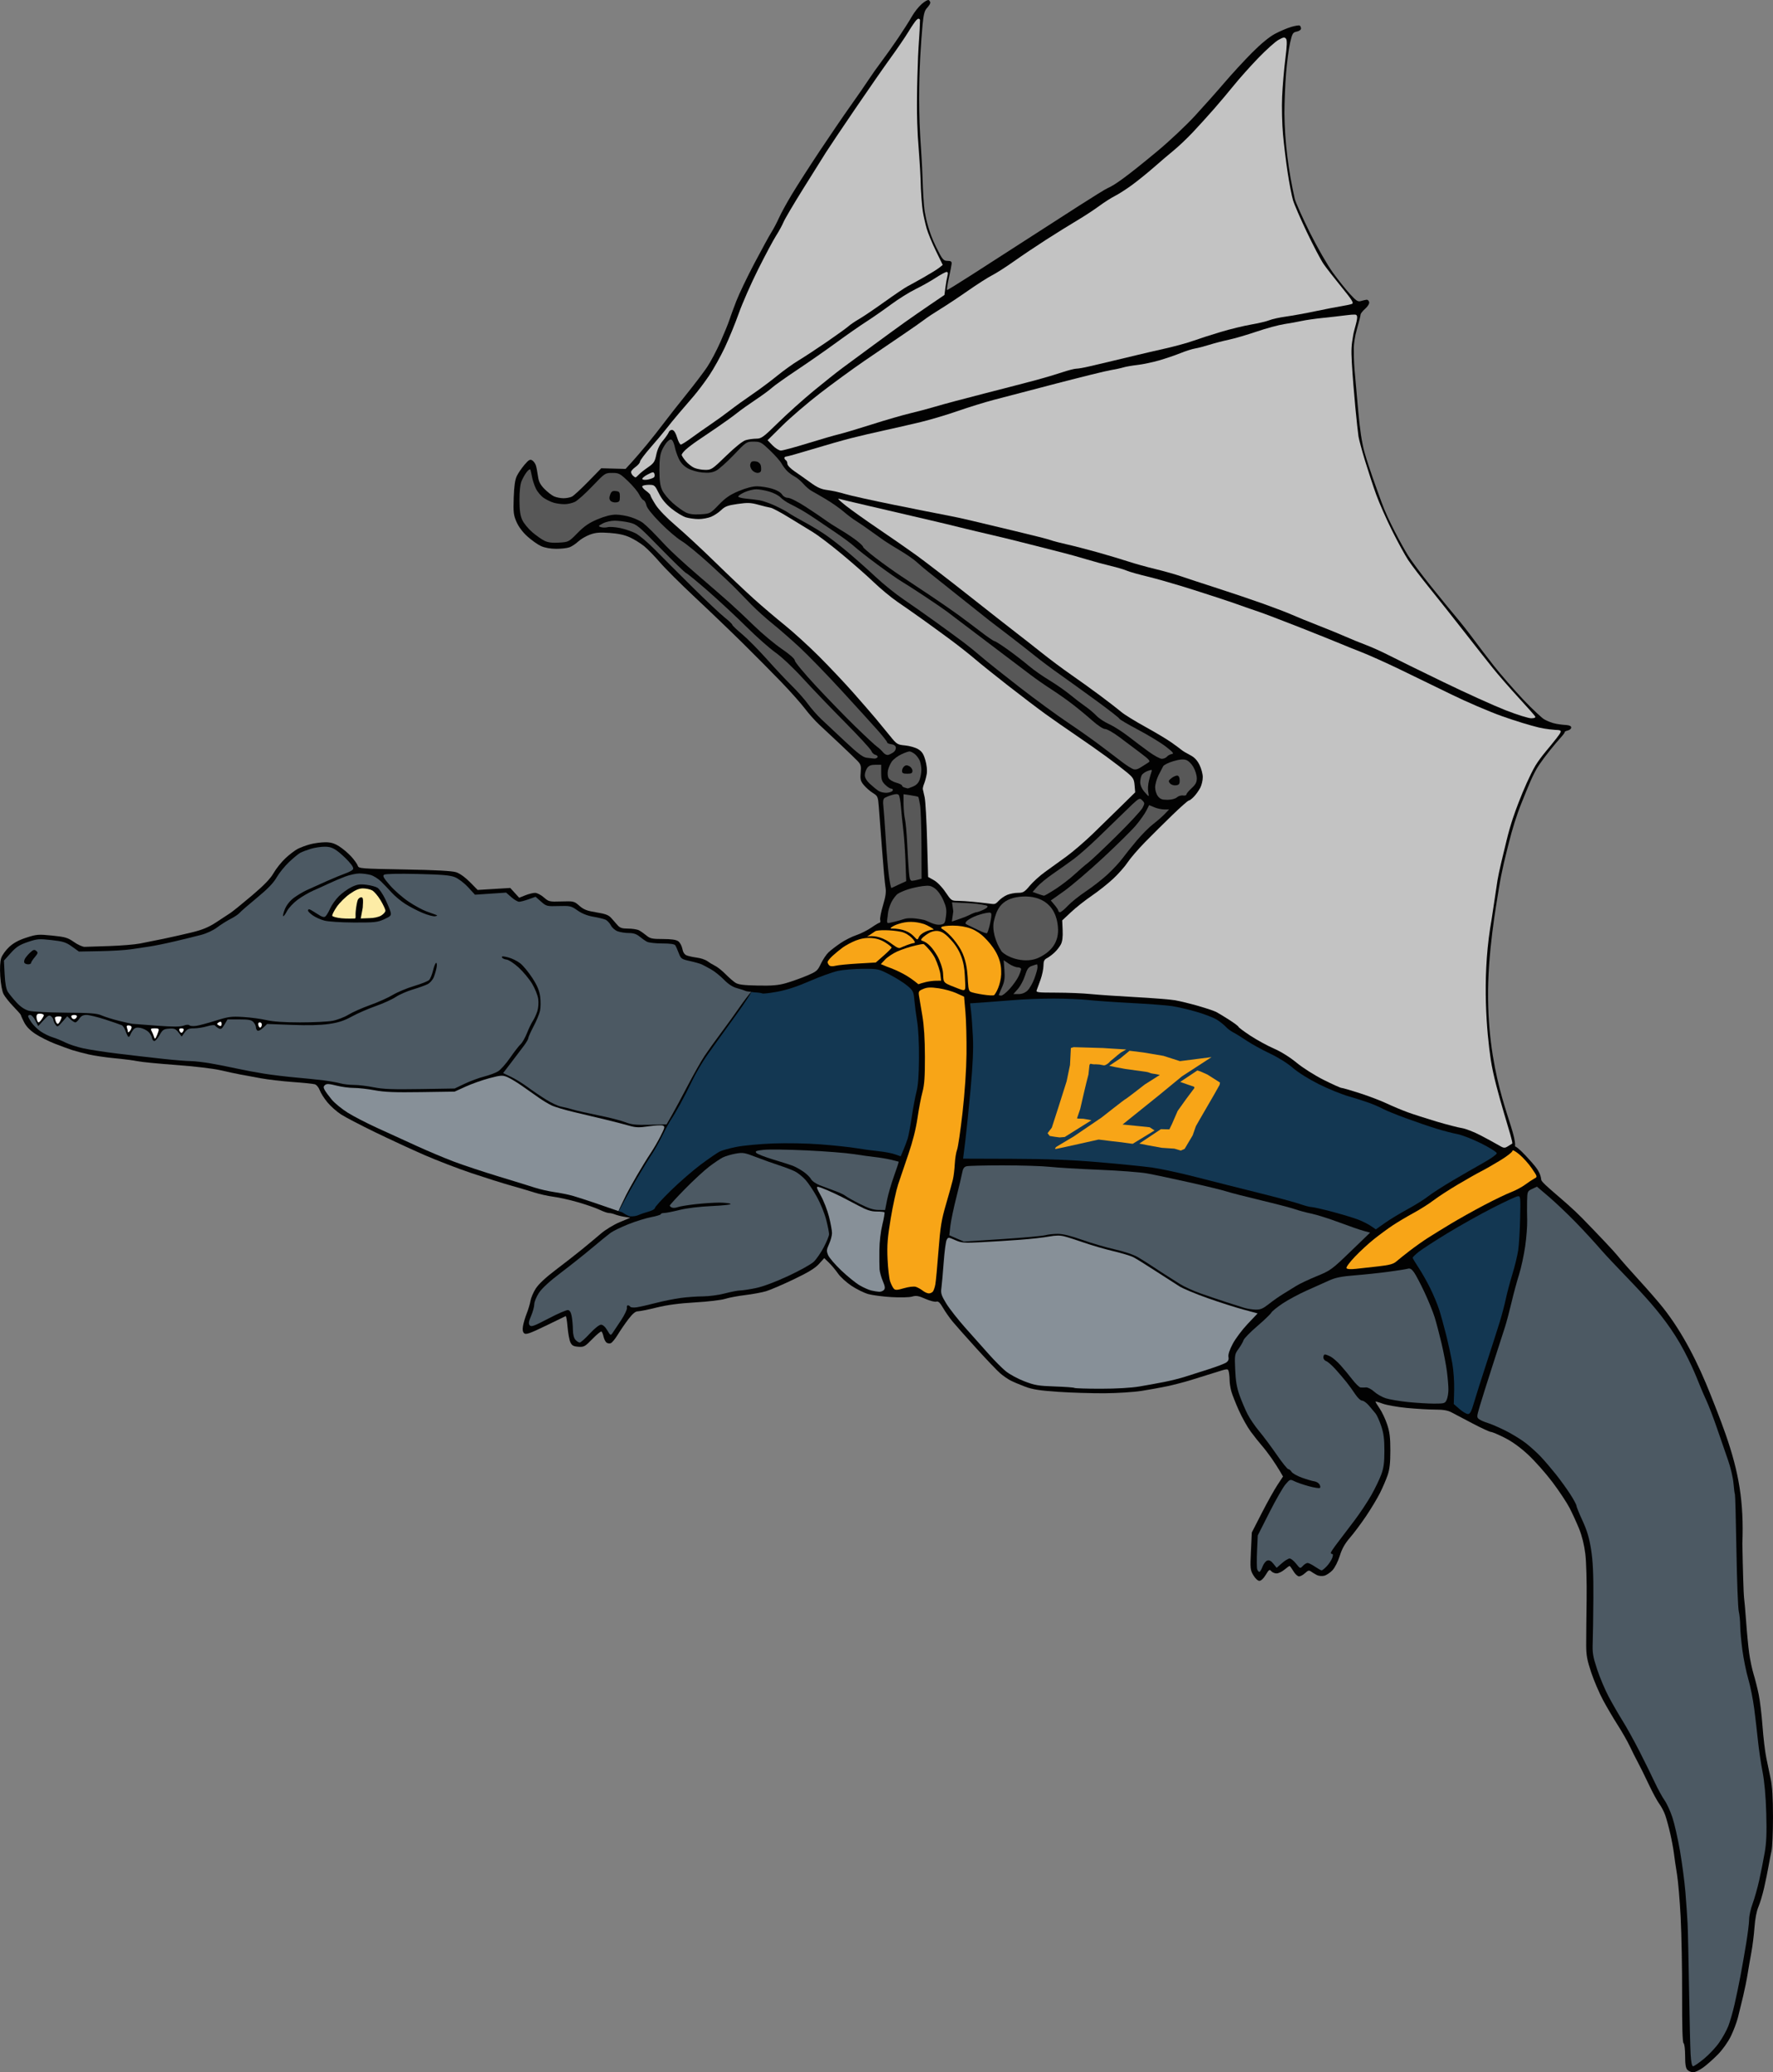
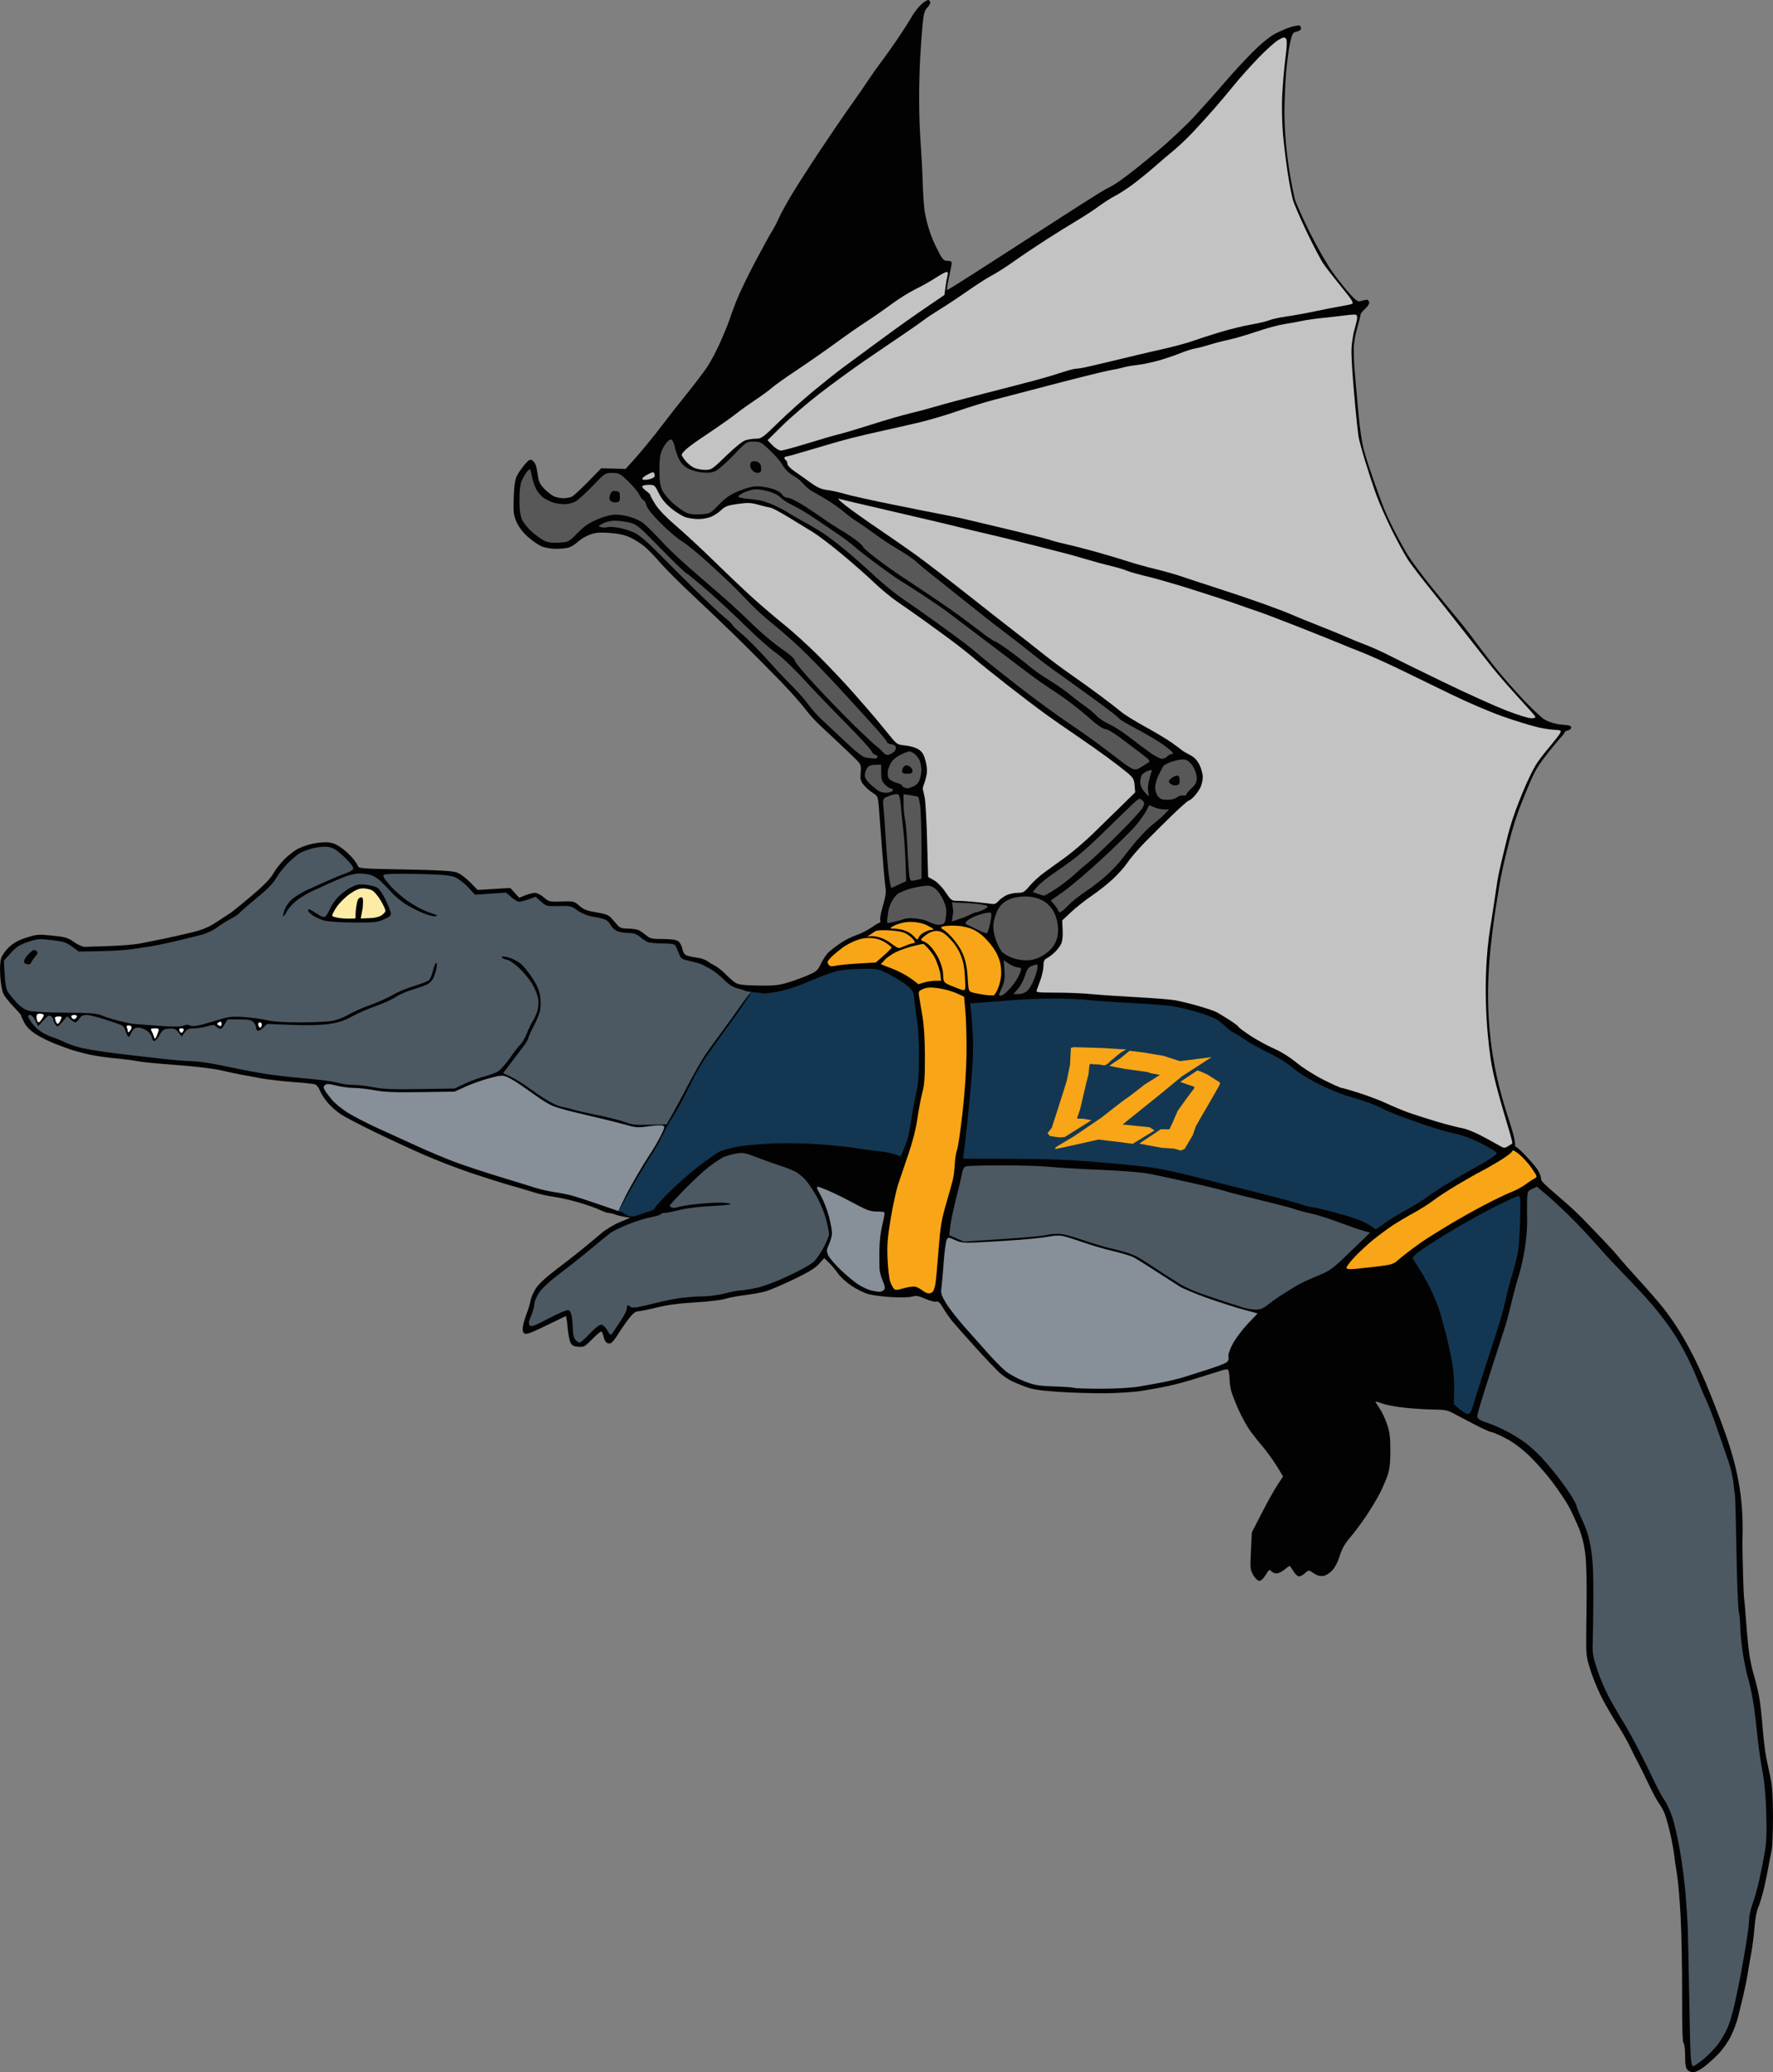
<svg xmlns="http://www.w3.org/2000/svg" width="315.089mm" height="368.189mm" viewBox="0 0 315.089 368.189" version="1.1" id="svg1" xml:space="preserve">
  <rect x="0" y="0" width="315.089" height="368.189" fill="#808080" stroke="none" />
  <defs id="defs1" />
  <path style="fill:#020202;fill-opacity:1" d="m 165.059,0.016 c -0.15,-0.093 -0.715,0.219 -1.257,0.693 -0.541,0.474 -1.324,1.465 -1.74,2.203 -0.416,0.738 -1.52,2.474 -2.455,3.856 -0.935,1.382 -2.261,3.253 -2.949,4.156 -0.687,0.904 -1.7,2.332 -2.249,3.175 -0.55,0.843 -2.015,2.961 -3.257,4.707 -1.241,1.746 -3.72,5.378 -5.509,8.07 -1.789,2.692 -4.002,6.141 -4.919,7.664 -0.917,1.523 -1.945,3.398 -2.285,4.167 -0.34,0.769 -0.929,1.89 -1.309,2.492 -0.38,0.602 -1.746,3.093 -3.036,5.536 -1.29,2.443 -2.752,5.493 -3.248,6.777 -0.497,1.285 -1.056,2.813 -1.243,3.395 -0.187,0.582 -0.894,2.312 -1.57,3.843 -0.677,1.532 -1.75,3.556 -2.385,4.498 -0.635,0.942 -2.294,3.124 -3.688,4.848 -1.394,1.724 -3.15,3.958 -3.904,4.965 -0.753,1.007 -2.122,2.744 -3.043,3.861 -0.92,1.116 -2.16,2.561 -2.755,3.211 l -1.083,1.181 -2.162,-0.057 -2.161,-0.057 -2.313,2.369 c -1.272,1.303 -2.572,2.501 -2.89,2.663 -0.318,0.162 -0.997,0.294 -1.509,0.294 -0.512,0 -1.264,-0.148 -1.671,-0.328 -0.407,-0.18 -1.179,-0.778 -1.717,-1.329 -0.747,-0.765 -1.016,-1.295 -1.145,-2.252 -0.093,-0.688 -0.256,-1.541 -0.362,-1.894 -0.106,-0.353 -0.403,-0.77 -0.659,-0.926 -0.386,-0.235 -0.621,-0.102 -1.369,0.775 -0.497,0.582 -1.109,1.475 -1.361,1.984 -0.323,0.654 -0.487,1.786 -0.56,3.857 -0.091,2.587 -0.034,3.092 0.489,4.307 0.373,0.867 1.093,1.829 1.946,2.598 0.744,0.672 1.829,1.44 2.411,1.706 0.655,0.3 1.682,0.486 2.695,0.49 0.9,0.003 1.972,-0.12 2.381,-0.275 0.41,-0.154 1.102,-0.615 1.538,-1.024 0.437,-0.409 1.362,-0.954 2.058,-1.213 1.009,-0.375 1.721,-0.438 3.523,-0.311 1.567,0.111 2.679,0.354 3.631,0.797 0.755,0.351 1.871,1.041 2.48,1.533 0.609,0.492 1.874,1.789 2.812,2.88 0.937,1.091 3.743,3.889 6.234,6.218 2.491,2.328 6.286,5.967 8.433,8.085 2.147,2.118 5.237,5.234 6.867,6.924 1.63,1.69 3.532,3.827 4.228,4.748 0.695,0.921 1.845,2.21 2.555,2.865 0.71,0.655 2.365,2.203 3.678,3.44 1.313,1.237 2.708,2.58 3.102,2.986 0.635,0.654 0.702,0.893 0.599,2.129 -0.101,1.212 -0.025,1.499 0.585,2.225 0.386,0.458 1.103,1.081 1.594,1.385 0.85,0.525 0.9,0.644 1.045,2.462 0.084,1.051 0.338,4.411 0.565,7.467 0.227,3.056 0.5,6.092 0.608,6.747 0.151,0.915 0.051,1.674 -0.431,3.278 -0.345,1.148 -0.57,2.309 -0.499,2.58 0.071,0.271 0.034,0.492 -0.081,0.492 -0.116,0 -0.789,0.398 -1.497,0.884 -0.708,0.486 -1.913,1.091 -2.678,1.345 -0.765,0.254 -2.015,0.884 -2.778,1.4 -0.763,0.516 -1.717,1.246 -2.122,1.622 -0.404,0.376 -1.024,1.295 -1.377,2.041 -0.601,1.27 -0.766,1.408 -2.572,2.163 -1.062,0.444 -2.704,1.028 -3.65,1.299 -1.338,0.383 -2.449,0.477 -5.003,0.428 -2.52,-0.049 -3.443,-0.165 -3.969,-0.501 -0.377,-0.241 -1.165,-0.926 -1.75,-1.524 -0.586,-0.597 -1.419,-1.262 -1.852,-1.476 -0.433,-0.214 -1.063,-0.595 -1.401,-0.846 -0.338,-0.251 -1.171,-0.529 -1.852,-0.618 -0.681,-0.089 -1.499,-0.268 -1.819,-0.398 -0.383,-0.156 -0.642,-0.559 -0.759,-1.181 -0.098,-0.52 -0.428,-1.121 -0.734,-1.335 -0.381,-0.267 -1.243,-0.39 -2.727,-0.39 -1.889,0 -2.266,-0.08 -2.918,-0.622 -0.411,-0.342 -1.008,-0.759 -1.325,-0.926 -0.318,-0.167 -1.186,-0.304 -1.928,-0.304 -1.069,0 -1.458,-0.124 -1.871,-0.595 -0.287,-0.327 -0.792,-0.902 -1.123,-1.277 -0.478,-0.542 -1.024,-0.75 -2.66,-1.014 -1.664,-0.268 -2.24,-0.492 -3.014,-1.17 -0.931,-0.816 -1.017,-0.837 -3.186,-0.768 -2.147,0.068 -2.262,0.041 -3.138,-0.728 -0.5,-0.439 -1.2,-0.798 -1.555,-0.798 -0.356,0 -1.135,0.195 -1.731,0.434 l -1.084,0.434 -0.794,-0.869 -0.794,-0.869 -2.897,0.176 -2.896,0.176 -1.383,-1.403 c -0.832,-0.844 -1.804,-1.539 -2.441,-1.746 -0.726,-0.236 -3.611,-0.39 -9.188,-0.49 -7.796,-0.141 -8.137,-0.168 -8.296,-0.669 -0.091,-0.287 -0.6,-1.006 -1.131,-1.596 -0.531,-0.59 -1.495,-1.411 -2.141,-1.823 -0.896,-0.571 -1.495,-0.748 -2.514,-0.746 -0.735,0.002 -1.933,0.162 -2.66,0.356 -0.728,0.194 -1.728,0.563 -2.224,0.819 -0.496,0.257 -1.48,1.007 -2.186,1.668 -0.706,0.661 -1.651,1.841 -2.099,2.624 -0.579,1.013 -1.69,2.165 -3.85,3.996 -1.67,1.415 -3.394,2.811 -3.831,3.102 -0.437,0.291 -1.591,1.048 -2.563,1.682 -1.318,0.859 -2.408,1.309 -4.281,1.766 -1.382,0.337 -3.645,0.848 -5.027,1.136 -1.382,0.288 -3.287,0.67 -4.233,0.849 -0.946,0.179 -3.387,0.378 -5.424,0.444 -2.037,0.065 -4.002,0.128 -4.366,0.14 -0.364,0.011 -1.221,-0.374 -1.904,-0.856 -1.1,-0.775 -1.545,-0.907 -3.872,-1.143 -2.448,-0.248 -2.764,-0.223 -4.576,0.36 -1.352,0.435 -2.287,0.939 -3.059,1.652 -0.612,0.564 -1.254,1.454 -1.427,1.978 -0.2,0.607 -0.26,1.79 -0.164,3.263 0.087,1.339 0.331,2.661 0.581,3.145 0.237,0.459 1.019,1.444 1.738,2.19 0.719,0.746 1.307,1.41 1.307,1.475 0,0.065 0.261,0.642 0.58,1.281 0.396,0.792 1.04,1.467 2.027,2.122 0.796,0.528 2.351,1.312 3.455,1.74 1.104,0.429 2.483,0.935 3.065,1.124 0.582,0.19 1.892,0.538 2.91,0.775 1.019,0.236 3.102,0.545 4.63,0.687 1.528,0.141 3.362,0.378 4.075,0.526 0.713,0.148 3.809,0.45 6.879,0.673 3.104,0.225 6.581,0.636 7.831,0.924 1.237,0.286 2.844,0.63 3.572,0.766 0.728,0.136 2.364,0.438 3.636,0.671 1.273,0.233 3.832,0.532 5.689,0.664 1.856,0.132 3.622,0.314 3.924,0.403 0.306,0.09 0.692,0.556 0.872,1.054 0.178,0.491 0.791,1.46 1.364,2.152 0.572,0.693 1.668,1.664 2.436,2.158 0.767,0.494 3.478,1.91 6.025,3.146 2.547,1.236 6.476,3.054 8.731,4.04 2.256,0.986 6.066,2.451 8.467,3.255 2.401,0.805 5.497,1.78 6.879,2.168 1.382,0.388 3.276,0.95 4.209,1.247 0.932,0.298 2.48,0.642 3.44,0.764 0.96,0.122 2.935,0.567 4.39,0.989 1.455,0.421 3.174,1.022 3.82,1.335 0.646,0.313 1.384,0.569 1.641,0.569 0.257,0 0.741,0.111 1.075,0.248 0.334,0.136 1.08,0.325 1.656,0.42 l 1.048,0.172 -1.885,0.787 c -1.037,0.433 -2.534,1.345 -3.326,2.028 -0.793,0.683 -2.32,1.956 -3.394,2.829 -1.074,0.873 -3.183,2.519 -4.686,3.657 -1.749,1.325 -3.01,2.508 -3.505,3.288 -0.425,0.67 -0.842,1.643 -0.927,2.163 -0.085,0.52 -0.386,1.531 -0.669,2.247 -0.283,0.716 -0.584,1.734 -0.668,2.262 -0.107,0.667 -0.037,1.057 0.23,1.278 0.31,0.257 1.041,-7.2e-4 3.796,-1.336 1.877,-0.91 3.483,-1.687 3.571,-1.729 0.087,-0.041 0.236,0.834 0.33,1.946 0.094,1.112 0.321,2.336 0.504,2.721 0.268,0.561 0.547,0.715 1.41,0.779 0.997,0.073 1.179,-0.028 2.491,-1.377 0.778,-0.801 1.505,-1.4 1.614,-1.333 0.109,0.068 0.275,0.47 0.368,0.895 0.093,0.425 0.325,0.902 0.516,1.06 0.19,0.158 0.537,0.214 0.77,0.125 0.233,-0.089 0.797,-0.776 1.253,-1.526 0.456,-0.75 1.308,-1.988 1.891,-2.752 0.741,-0.97 1.246,-1.389 1.674,-1.389 0.337,0 1.84,-0.303 3.341,-0.673 1.875,-0.462 4.012,-0.746 6.83,-0.909 2.256,-0.13 4.649,-0.412 5.32,-0.626 0.67,-0.214 2.284,-0.519 3.587,-0.677 1.303,-0.158 2.965,-0.465 3.693,-0.681 0.728,-0.216 2.933,-1.162 4.899,-2.1 2.6,-1.242 3.83,-1.99 4.514,-2.747 l 0.939,-1.04 0.848,0.824 c 0.466,0.453 1.183,1.312 1.593,1.908 0.41,0.596 1.487,1.579 2.394,2.185 0.907,0.606 2.259,1.27 3.004,1.477 0.745,0.207 2.606,0.448 4.134,0.537 1.572,0.092 3.154,0.05 3.643,-0.096 0.713,-0.213 1.126,-0.144 2.343,0.395 0.813,0.359 1.69,0.586 1.949,0.504 0.355,-0.113 0.653,0.163 1.208,1.116 0.405,0.696 1.163,1.781 1.684,2.411 0.521,0.631 2.422,2.774 4.226,4.763 1.804,1.989 3.709,3.985 4.233,4.437 0.525,0.452 1.357,1.029 1.85,1.283 0.493,0.254 1.653,0.746 2.58,1.095 1.316,0.495 2.594,0.696 5.851,0.917 2.292,0.156 6.012,0.272 8.268,0.257 2.256,-0.014 5.232,-0.206 6.615,-0.425 1.382,-0.219 3.406,-0.587 4.498,-0.817 1.091,-0.23 2.937,-0.707 4.101,-1.06 1.164,-0.353 3.15,-0.972 4.414,-1.375 2.282,-0.727 2.298,-0.728 2.444,-0.184 0.081,0.301 0.149,0.964 0.152,1.473 0.003,0.509 0.134,1.402 0.292,1.984 0.158,0.582 0.758,2.113 1.334,3.402 0.576,1.289 1.537,3.006 2.136,3.817 0.599,0.81 1.462,1.899 1.919,2.419 0.457,0.52 1.245,1.541 1.752,2.269 0.507,0.728 1.179,1.765 1.493,2.306 l 0.572,0.983 -1.01,1.53 c -0.555,0.842 -1.803,3.078 -2.772,4.97 l -1.763,3.44 -0.158,3.307 c -0.148,3.1 -0.121,3.37 0.431,4.299 0.342,0.575 0.795,0.992 1.078,0.992 0.288,0 0.748,-0.437 1.124,-1.068 0.552,-0.925 0.681,-1.013 0.973,-0.661 0.185,0.223 0.611,0.406 0.946,0.406 0.335,0 0.963,-0.298 1.395,-0.661 0.432,-0.364 0.846,-0.661 0.92,-0.661 0.074,0 0.38,0.417 0.681,0.926 0.301,0.509 0.751,0.926 1.001,0.926 0.25,0 0.736,-0.264 1.079,-0.587 0.517,-0.485 0.702,-0.53 1.075,-0.263 0.248,0.178 0.71,0.457 1.027,0.62 0.317,0.163 0.9,0.215 1.297,0.115 0.397,-0.1 1.059,-0.543 1.472,-0.984 0.422,-0.452 0.988,-1.57 1.291,-2.554 0.385,-1.246 0.905,-2.172 1.808,-3.216 0.697,-0.806 1.99,-2.537 2.872,-3.847 0.882,-1.31 1.991,-3.155 2.464,-4.1 0.474,-0.945 1.082,-2.363 1.353,-3.15 0.365,-1.062 0.492,-2.194 0.492,-4.382 0,-2.316 -0.123,-3.316 -0.57,-4.655 -0.313,-0.938 -0.909,-2.203 -1.323,-2.811 -0.414,-0.608 -0.753,-1.162 -0.753,-1.231 0,-0.069 0.566,0.087 1.257,0.348 0.691,0.26 2.632,0.606 4.313,0.768 1.681,0.162 3.948,0.295 5.037,0.295 1.415,0 2.242,0.139 2.896,0.487 0.504,0.268 2.201,1.161 3.771,1.984 1.571,0.824 3.032,1.498 3.247,1.498 0.215,0 1.311,0.464 2.436,1.032 1.338,0.675 2.789,1.725 4.197,3.037 1.184,1.103 3.117,3.284 4.296,4.847 1.179,1.563 2.551,3.63 3.048,4.594 0.497,0.964 1.262,2.634 1.699,3.712 0.501,1.235 0.907,2.889 1.099,4.474 0.172,1.419 0.271,4.991 0.227,8.202 -0.043,3.129 -0.077,6.701 -0.075,7.938 0.003,1.841 0.165,2.729 0.89,4.895 0.487,1.455 1.429,3.658 2.092,4.895 0.664,1.237 1.841,3.239 2.617,4.449 0.776,1.21 1.758,2.936 2.182,3.836 0.424,0.9 1.064,2.172 1.421,2.827 0.357,0.655 1.21,2.381 1.895,3.836 0.685,1.455 1.537,3.031 1.892,3.502 0.355,0.471 0.827,1.364 1.047,1.984 0.221,0.621 0.621,2.081 0.889,3.245 0.269,1.164 0.567,2.772 0.664,3.572 0.096,0.8 0.342,2.467 0.547,3.704 0.205,1.237 0.499,4.69 0.654,7.673 0.155,2.983 0.271,9.193 0.257,13.8 -0.016,5.622 0.068,8.432 0.255,8.548 0.158,0.098 0.28,1.078 0.28,2.255 0,1.54 0.108,2.191 0.416,2.498 0.229,0.229 0.687,0.416 1.019,0.416 0.332,0 1.127,-0.378 1.767,-0.839 0.64,-0.461 1.819,-1.507 2.619,-2.323 0.838,-0.854 1.818,-2.232 2.309,-3.244 0.47,-0.968 1.03,-2.452 1.246,-3.299 0.216,-0.847 0.632,-2.551 0.927,-3.788 0.294,-1.237 0.656,-3.023 0.804,-3.969 0.148,-0.946 0.445,-2.662 0.66,-3.813 0.216,-1.151 0.468,-3.175 0.562,-4.498 0.103,-1.467 0.372,-2.869 0.688,-3.596 0.285,-0.655 0.748,-2.203 1.028,-3.44 0.281,-1.237 0.634,-2.963 0.785,-3.836 0.151,-0.873 0.389,-2.096 0.528,-2.716 0.139,-0.621 0.254,-3.299 0.256,-5.953 0.002,-3.297 -0.123,-5.432 -0.397,-6.743 -0.22,-1.055 -0.579,-2.781 -0.796,-3.836 -0.218,-1.055 -0.519,-3.575 -0.668,-5.599 -0.15,-2.024 -0.454,-4.564 -0.677,-5.643 -0.223,-1.079 -0.631,-2.697 -0.907,-3.595 -0.276,-0.898 -0.631,-2.586 -0.79,-3.75 -0.159,-1.164 -0.4,-3.664 -0.535,-5.556 -0.136,-1.892 -0.307,-3.856 -0.38,-4.366 -0.073,-0.509 -0.205,-4.796 -0.292,-9.525 0.291,-7.428 -0.619,-12.672 -2.979,-19.447 -1.019,-2.91 -2.295,-6.066 -2.67,-7.011 -2.208,-5.575 -4.921,-10.999 -8.467,-15.478 -0.806,-1.019 -2.722,-3.221 -4.257,-4.895 -1.535,-1.673 -3.264,-3.637 -3.843,-4.364 -0.579,-0.727 -3.434,-3.754 -6.344,-6.728 -2.91,-2.974 -7.115,-6.065 -7.182,-6.724 -0.12,-1.167 -0.705,-1.989 -1.714,-3.131 -3.183,-3.607 -2.942,-2.47 -2.932,-2.973 0.06,-3.17 -4.603,-10.796 -4.805,-25.978 -0.109,-8.154 1.466,-16.799 1.908,-19.585 0.533,-3.368 1.242,-6.016 1.765,-8.11 0.626,-2.503 1.355,-4.902 2.31,-7.257 1.189,-2.93 1.991,-5.056 3.095,-6.695 0.441,-0.655 1.331,-1.845 1.978,-2.646 0.647,-0.8 1.504,-1.812 1.905,-2.249 0.401,-0.437 0.699,-0.853 0.663,-0.926 -0.036,-0.073 0.209,-0.197 0.545,-0.276 0.336,-0.079 0.611,-0.317 0.611,-0.529 0,-0.251 -0.321,-0.407 -0.926,-0.449 -0.509,-0.035 -1.568,-0.125 -2.315,-0.35 -0.796,-0.24 -1.413,-0.549 -1.744,-0.777 -0.16,-0.111 -1.781,-1.518 -3.525,-3.373 -1.744,-1.855 -4.114,-4.58 -5.268,-6.053 -1.153,-1.474 -2.788,-3.617 -3.633,-4.763 -0.845,-1.145 -2.192,-2.856 -2.994,-3.802 -0.802,-0.946 -2.844,-3.446 -4.539,-5.556 -1.695,-2.11 -3.543,-4.595 -4.107,-5.523 -0.99,-1.628 -3.561,-6.29 -4.66,-9.387 -1.07,-2.944 -2.165,-5.885 -3.038,-8.896 -0.456,-1.665 -0.822,-4.065 -1.09,-7.144 -0.222,-2.55 -0.521,-5.892 -0.664,-7.427 -0.143,-1.535 -0.142,-3.348 -0.142,-3.943 0,-0.595 0.181,-2.04 0.545,-3.295 0.364,-1.255 0.661,-2.433 0.661,-2.616 0,-0.184 0.367,-0.656 0.814,-1.049 0.48,-0.421 0.774,-0.907 0.717,-1.183 -0.053,-0.258 -0.271,-0.447 -0.484,-0.42 -0.213,0.027 -0.664,0.133 -1.004,0.235 -0.518,0.156 -0.833,-0.05 -1.95,-1.275 -0.733,-0.804 -2.096,-2.517 -3.031,-3.807 -0.934,-1.29 -2.741,-4.429 -4.015,-6.976 -1.274,-2.547 -2.505,-5.285 -2.737,-6.085 -1.126,-4.978 -1.788,-10.066 -1.843,-15.172 9.3e-4,-1.915 0.128,-5.089 0.283,-7.053 0.155,-1.965 0.476,-4.423 0.713,-5.464 0.396,-1.736 0.494,-1.904 1.192,-2.044 0.423,-0.085 0.761,-0.324 0.761,-0.54 0,-0.213 -0.104,-0.452 -0.232,-0.531 -0.128,-0.079 -0.814,0.03 -1.525,0.241 -0.711,0.211 -2.006,0.764 -2.877,1.228 -1.006,0.536 -2.502,1.769 -4.103,3.382 -1.386,1.396 -3.587,3.788 -4.891,5.316 -1.304,1.528 -3.662,4.177 -5.239,5.887 -1.578,1.71 -4.556,4.511 -6.619,6.224 -5.724,4.755 -7.69,6.099 -8.91,6.62 -1.535,0.657 -28.429,18.35 -28.518,18.085 -0.048,-0.145 0.107,-1.136 0.346,-2.202 0.238,-1.066 0.453,-2.17 0.478,-2.454 0.035,-0.403 -0.127,-0.518 -0.749,-0.529 -0.735,-0.013 -0.886,-0.2 -2.041,-2.527 -1.262,-2.542 -1.76,-4.919 -1.967,-6.085 -0.231,-1.296 -0.35,-4.06 -0.414,-6.093 -0.071,-2.41 -0.303,-5.701 -0.407,-7.377 -0.38,-6.108 -0.106,-12.227 -0.007,-14 0.109,-1.966 0.299,-4.662 0.424,-5.937 0.177,-1.809 0.352,-2.453 0.798,-2.927 0.315,-0.335 0.572,-0.743 0.572,-0.907 0,-0.164 -0.122,-0.374 -0.272,-0.467 z" id="silhouette" />
  <g id="underhide" style="display:inline" transform="translate(-0.275,-0.235)">
    <path style="fill:#879098;fill-opacity:1" d="m 135.757,186.244 c 0.439,-0.003 0.831,0.05 1.248,0.157 0.624,0.16 2.205,0.666 3.515,1.124 1.31,0.459 3.613,1.126 5.119,1.483 1.506,0.357 3.113,0.841 3.572,1.075 0.459,0.235 2.226,1.333 3.928,2.441 1.702,1.108 3.631,2.347 4.287,2.754 0.656,0.407 2.895,1.341 4.975,2.076 2.081,0.735 4.934,1.648 6.341,2.029 l 2.559,0.693 -1.765,1.862 c -0.971,1.024 -2.164,2.615 -2.652,3.536 -0.572,1.079 -0.842,1.906 -0.761,2.329 0.089,0.468 -0.035,0.761 -0.436,1.02 -0.309,0.2 -1.752,0.743 -3.208,1.207 -1.455,0.464 -3.336,1.063 -4.18,1.331 -0.844,0.268 -2.451,0.668 -3.572,0.889 -1.121,0.221 -3.11,0.584 -4.419,0.805 -1.488,0.251 -4.077,0.402 -6.901,0.402 -2.486,-2.9e-4 -4.585,-0.066 -4.665,-0.146 -0.08,-0.08 -1.643,-0.196 -3.474,-0.257 -2.929,-0.099 -3.582,-0.21 -5.445,-0.928 -1.164,-0.449 -2.647,-1.256 -3.296,-1.793 -0.649,-0.537 -1.993,-1.888 -2.987,-3.002 -0.994,-1.114 -2.878,-3.23 -4.188,-4.702 -1.31,-1.472 -2.835,-3.418 -3.389,-4.324 -0.86,-1.406 -0.987,-1.804 -0.861,-2.707 0.081,-0.582 0.264,-2.639 0.407,-4.571 0.143,-1.932 0.382,-3.74 0.532,-4.019 0.266,-0.498 0.294,-0.497 1.511,0.041 1.128,0.499 1.55,0.533 4.695,0.373 1.901,-0.097 5.003,-0.293 6.895,-0.436 1.892,-0.143 4.18,-0.398 5.084,-0.567 0.605,-0.113 1.091,-0.17 1.53,-0.173 z" transform="translate(52.47,33.525)" id="path121" />
    <path style="fill:#879098;fill-opacity:1" d="m 93.223,177.591 c 0.259,0.05 1.065,0.353 1.791,0.673 0.726,0.32 1.797,0.821 2.379,1.114 0.582,0.292 1.927,0.995 2.989,1.562 1.471,0.785 2.233,1.03 3.197,1.03 0.696,0 1.328,0.062 1.405,0.138 0.076,0.076 -0.089,1.058 -0.367,2.183 -0.301,1.217 -0.517,3.062 -0.533,4.558 -0.015,1.382 -4.2e-4,2.909 0.032,3.392 0.033,0.483 0.292,1.42 0.576,2.084 0.394,0.92 0.445,1.292 0.215,1.569 -0.166,0.2 -0.555,0.351 -0.865,0.336 -0.31,-0.015 -0.94,-0.117 -1.401,-0.226 -0.461,-0.11 -1.396,-0.527 -2.079,-0.927 -0.682,-0.4 -2.139,-1.578 -3.235,-2.617 -1.097,-1.04 -2.154,-2.269 -2.348,-2.731 -0.312,-0.742 -0.293,-0.975 0.165,-1.984 0.285,-0.629 0.52,-1.501 0.521,-1.937 9.61e-4,-0.437 -0.236,-1.737 -0.527,-2.891 -0.291,-1.153 -0.946,-2.844 -1.456,-3.756 -0.761,-1.361 -0.843,-1.643 -0.457,-1.568 z" transform="translate(52.47,33.525)" id="path119" />
    <path style="fill:#879098;fill-opacity:1" d="m 36.821,157.844 v 5.2e-4 c 0.429,-0.026 0.71,0.059 1.136,0.237 0.513,0.214 1.693,0.921 2.622,1.57 0.929,0.65 2.246,1.577 2.926,2.061 0.68,0.484 1.712,1.11 2.294,1.392 0.582,0.282 2.428,0.831 4.101,1.221 1.673,0.39 4.233,1 5.689,1.355 1.455,0.355 3.277,0.827 4.047,1.047 1.162,0.333 1.753,0.35 3.458,0.102 1.131,-0.165 2.259,-0.221 2.508,-0.126 0.405,0.155 0.365,0.345 -0.385,1.832 -0.46,0.913 -1.276,2.315 -1.814,3.115 -0.537,0.8 -1.636,2.586 -2.441,3.969 -0.805,1.382 -1.653,2.934 -1.901,3.44 -1.08,2.198 -1.337,2.786 -1.325,2.836 -0.003,-8.8e-4 -0.005,-0.002 -0.008,-0.003 l -0.551,-0.182 -3.175,-1.093 c -1.746,-0.601 -3.77,-1.259 -4.498,-1.46 -0.728,-0.202 -2.156,-0.487 -3.175,-0.634 -1.019,-0.147 -2.566,-0.498 -3.44,-0.781 -0.873,-0.283 -3.79,-1.184 -6.482,-2.002 -2.692,-0.818 -6.264,-2.003 -7.938,-2.634 -1.673,-0.631 -4.65,-1.884 -6.615,-2.785 -1.965,-0.901 -5.093,-2.33 -6.951,-3.173 -1.858,-0.844 -4.24,-2.072 -5.292,-2.73 -1.052,-0.658 -2.34,-1.71 -2.861,-2.339 -0.522,-0.629 -1.085,-1.399 -1.251,-1.711 -0.238,-0.447 -0.223,-0.634 0.073,-0.879 0.29,-0.241 0.744,-0.217 2,0.104 0.894,0.229 2.29,0.417 3.104,0.417 0.814,0 2.484,0.188 3.711,0.418 1.732,0.324 3.575,0.398 8.223,0.328 l 5.991,-0.089 1.984,-0.904 c 1.091,-0.497 2.986,-1.166 4.211,-1.487 1.018,-0.267 1.595,-0.404 2.024,-0.43 z" transform="translate(52.47,33.525)" id="path113" />
  </g>
  <g id="tophide" style="display:inline" transform="translate(-0.275,-0.235)">
    <path style="fill:#4c5963;fill-opacity:1" d="m 5.477,117.15 c 0.921,-0.002 1.468,0.18 2.249,0.748 0.568,0.413 1.486,1.255 2.041,1.871 0.716,0.795 0.932,1.213 0.744,1.439 -0.145,0.175 -0.718,0.476 -1.273,0.669 -0.555,0.193 -2.08,0.823 -3.39,1.4 -1.31,0.578 -2.917,1.301 -3.572,1.608 -0.655,0.307 -1.677,0.922 -2.272,1.367 -0.657,0.492 -1.266,1.257 -1.553,1.95 -0.259,0.627 -0.406,1.206 -0.327,1.286 0.08,0.08 0.382,-0.313 0.67,-0.873 0.288,-0.56 1.145,-1.478 1.903,-2.04 0.759,-0.562 2.049,-1.313 2.868,-1.668 0.819,-0.356 2.084,-0.929 2.811,-1.274 0.728,-0.345 1.978,-0.874 2.778,-1.176 0.8,-0.301 1.931,-0.547 2.514,-0.547 0.582,7.4e-4 1.48,0.118 1.996,0.261 0.516,0.143 1.349,0.663 1.852,1.154 0.503,0.491 1.36,1.386 1.904,1.989 0.544,0.602 1.622,1.5 2.395,1.994 0.773,0.495 2.156,1.215 3.073,1.601 0.917,0.386 1.923,0.656 2.236,0.601 0.419,-0.074 0.464,-0.14 0.171,-0.25 -0.218,-0.082 -0.974,-0.355 -1.678,-0.607 -0.705,-0.252 -2.138,-1.031 -3.186,-1.732 -1.048,-0.701 -2.543,-2.008 -3.323,-2.905 -1.134,-1.304 -1.344,-1.682 -1.047,-1.888 0.226,-0.157 2.54,-0.208 5.927,-0.131 4.35,0.099 5.796,0.222 6.66,0.568 0.612,0.245 1.653,1.038 2.336,1.779 l 1.232,1.337 2.768,-0.186 2.768,-0.185 0.925,0.812 c 0.509,0.447 1.129,0.813 1.379,0.813 0.25,7.2e-4 1.01,-0.198 1.69,-0.442 l 1.237,-0.443 0.975,0.856 c 0.946,0.831 1.039,0.854 3.129,0.792 2.042,-0.06 2.216,-0.02 3.344,0.776 0.778,0.549 1.741,0.935 2.778,1.113 0.873,0.15 1.849,0.383 2.17,0.518 0.32,0.135 0.764,0.595 0.984,1.022 0.23,0.444 0.762,0.902 1.243,1.07 0.463,0.161 1.35,0.294 1.972,0.294 0.799,0 1.351,0.183 1.879,0.622 0.411,0.342 1.008,0.759 1.326,0.926 0.318,0.167 1.531,0.304 2.696,0.304 1.404,0 2.191,0.111 2.333,0.33 0.118,0.182 0.395,0.807 0.616,1.389 0.379,0.998 0.492,1.079 1.984,1.408 0.87,0.192 1.82,0.461 2.111,0.598 0.291,0.137 1.037,0.537 1.658,0.888 0.621,0.351 1.65,1.175 2.287,1.83 0.778,0.8 1.536,1.292 2.31,1.5 0.634,0.17 1.331,0.397 1.55,0.505 0.138,0.069 0.596,0.105 0.98,0.151 -0.322,0.334 -1.373,1.714 -2.067,2.722 -0.785,1.14 -2.268,3.197 -3.295,4.57 -1.027,1.373 -2.345,3.211 -2.929,4.085 -0.584,0.873 -1.932,3.254 -2.996,5.292 -1.064,2.037 -2.345,4.419 -2.847,5.292 l -0.913,1.587 -3.009,0.067 c -2.496,0.056 -3.239,-0.024 -4.356,-0.464 -0.741,-0.292 -2.859,-0.833 -4.708,-1.202 -1.849,-0.369 -3.897,-0.834 -4.552,-1.033 -0.655,-0.199 -1.605,-0.435 -2.11,-0.524 -0.506,-0.089 -1.696,-0.642 -2.646,-1.229 -0.949,-0.587 -2.44,-1.597 -3.313,-2.246 -0.873,-0.648 -2.209,-1.473 -2.969,-1.831 l -1.381,-0.652 1.471,-1.925 c 0.809,-1.059 1.817,-2.389 2.241,-2.957 0.423,-0.568 0.77,-1.175 0.77,-1.349 0,-0.175 0.413,-1.096 0.918,-2.047 0.505,-0.951 1.023,-2.199 1.152,-2.773 0.129,-0.574 0.144,-1.71 0.033,-2.524 -0.148,-1.09 -0.514,-1.965 -1.391,-3.32 -0.654,-1.012 -1.618,-2.181 -2.141,-2.599 -0.523,-0.418 -1.494,-0.897 -2.157,-1.067 -0.914,-0.233 -1.181,-0.233 -1.105,-5.1e-4 0.055,0.169 0.418,0.344 0.806,0.39 0.395,0.047 1.343,0.666 2.155,1.409 0.798,0.729 1.871,2.018 2.385,2.863 0.514,0.845 1.007,2.072 1.097,2.725 0.095,0.695 0.025,1.612 -0.17,2.213 -0.183,0.564 -0.534,1.323 -0.78,1.687 -0.246,0.364 -0.716,1.336 -1.044,2.162 -0.328,0.825 -0.837,1.718 -1.132,1.984 -0.295,0.266 -1.132,1.346 -1.861,2.4 -0.729,1.054 -1.698,2.143 -2.154,2.421 -0.456,0.278 -1.566,0.691 -2.468,0.919 -0.902,0.228 -2.449,0.799 -3.44,1.27 l -1.8,0.856 -6.164,0.101 c -4.884,0.08 -6.593,0.014 -8.228,-0.318 -1.135,-0.23 -2.707,-0.419 -3.493,-0.42 -0.786,-8.1e-4 -1.885,-0.128 -2.443,-0.283 -0.558,-0.155 -1.867,-0.39 -2.91,-0.522 -1.043,-0.132 -3.266,-0.36 -4.939,-0.507 -1.673,-0.147 -4.233,-0.456 -5.689,-0.687 -1.455,-0.231 -3.658,-0.645 -4.895,-0.918 -1.237,-0.273 -3.306,-0.681 -4.599,-0.906 -1.292,-0.225 -2.9,-0.409 -3.572,-0.41 -0.672,-2.9e-4 -2.889,-0.181 -4.926,-0.402 -2.037,-0.221 -5.609,-0.633 -7.938,-0.916 -2.328,-0.283 -5.126,-0.712 -6.218,-0.952 -1.091,-0.24 -2.52,-0.707 -3.175,-1.038 -0.655,-0.33 -1.667,-0.744 -2.25,-0.918 -0.583,-0.174 -1.534,-0.639 -2.113,-1.032 -0.58,-0.394 -1.323,-1.115 -1.653,-1.604 -0.329,-0.489 -0.599,-0.99 -0.599,-1.114 0,-0.124 0.176,-0.225 0.391,-0.225 0.215,0 0.619,0.445 0.898,0.99 l 0.508,0.99 0.944,-1.03 c 0.797,-0.871 1.007,-0.978 1.351,-0.693 0.224,0.186 0.407,0.479 0.407,0.652 0,0.173 0.163,0.537 0.363,0.81 0.344,0.47 0.407,0.444 1.228,-0.49 l 0.865,-0.985 0.575,0.541 c 0.316,0.297 0.703,0.541 0.858,0.541 0.156,0 0.478,-0.298 0.717,-0.661 0.312,-0.476 0.669,-0.661 1.275,-0.661 0.463,0 1.978,0.369 3.367,0.821 1.389,0.452 2.696,0.907 2.905,1.01 0.209,0.104 0.506,0.559 0.661,1.011 0.155,0.453 0.369,0.908 0.474,1.012 0.106,0.104 0.273,-0.036 0.371,-0.312 0.098,-0.275 0.352,-0.704 0.565,-0.951 0.278,-0.324 0.62,-0.407 1.216,-0.295 0.457,0.085 1.092,0.392 1.412,0.682 0.32,0.29 0.617,0.779 0.661,1.089 0.044,0.309 0.234,0.563 0.421,0.563 0.187,0 0.607,-0.476 0.933,-1.058 0.523,-0.935 0.719,-1.068 1.679,-1.138 0.925,-0.068 1.175,0.03 1.67,0.659 l 0.581,0.739 0.529,-0.726 c 0.433,-0.595 0.732,-0.726 1.655,-0.726 0.62,0 1.681,-0.167 2.36,-0.372 0.696,-0.209 1.297,-0.267 1.38,-0.133 0.081,0.131 0.367,0.355 0.637,0.5 0.408,0.218 0.582,0.107 1.035,-0.66 l 0.545,-0.922 h 2.084 c 1.683,0 2.169,0.093 2.523,0.484 0.241,0.266 0.438,0.676 0.438,0.911 0,0.235 0.129,0.506 0.286,0.603 0.157,0.097 0.607,-0.13 0.999,-0.506 l 0.713,-0.683 4.366,0.164 c 2.905,0.109 5.116,0.055 6.608,-0.161 1.701,-0.247 2.689,-0.57 4.094,-1.337 1.019,-0.557 2.919,-1.386 4.224,-1.843 1.304,-0.457 2.905,-1.184 3.557,-1.616 0.652,-0.432 2.026,-1.035 3.053,-1.339 1.027,-0.305 2.203,-0.728 2.615,-0.939 0.412,-0.212 0.902,-0.764 1.089,-1.227 0.187,-0.463 0.413,-1.229 0.502,-1.702 0.089,-0.473 0.057,-0.86 -0.07,-0.86 -0.127,0 -0.376,0.6 -0.551,1.333 -0.176,0.733 -0.492,1.505 -0.703,1.716 -0.211,0.211 -1.418,0.692 -2.683,1.07 -1.265,0.378 -2.963,1.088 -3.774,1.578 -0.811,0.49 -2.625,1.302 -4.031,1.805 -1.406,0.503 -3.142,1.274 -3.858,1.715 -0.716,0.441 -1.99,0.928 -2.831,1.084 -0.841,0.155 -3.442,0.281 -5.78,0.278 -2.873,-0.004 -4.808,-0.137 -5.971,-0.411 -0.946,-0.223 -2.791,-0.469 -4.101,-0.548 -2.137,-0.129 -2.639,-0.062 -4.895,0.647 -1.382,0.435 -2.946,0.853 -3.475,0.929 -0.529,0.076 -1.069,0.03 -1.201,-0.102 -0.145,-0.145 -0.559,-0.121 -1.036,0.059 -0.59,0.223 -1.817,0.225 -4.751,0.009 -2.176,-0.16 -4.135,-0.309 -4.353,-0.33 -0.218,-0.022 -1.298,-0.262 -2.399,-0.534 -1.101,-0.272 -2.47,-0.7 -3.043,-0.951 -0.863,-0.379 -1.966,-0.464 -6.465,-0.497 -3.157,-0.023 -5.88,-0.168 -6.516,-0.345 -0.71,-0.198 -1.462,-0.706 -2.149,-1.451 -0.581,-0.63 -1.267,-1.468 -1.525,-1.861 -0.33,-0.504 -0.507,-1.436 -0.596,-3.153 l -0.127,-2.438 1.205,-1.34 c 0.98,-1.09 1.544,-1.456 3.021,-1.959 1.68,-0.572 1.997,-0.598 4.222,-0.35 2.078,0.232 2.574,0.39 3.64,1.155 l 1.235,0.886 3.756,-0.069 c 2.066,-0.038 4.53,-0.187 5.476,-0.332 0.946,-0.144 2.434,-0.366 3.307,-0.493 0.873,-0.127 2.897,-0.539 4.498,-0.917 1.601,-0.377 3.684,-0.889 4.63,-1.136 1.015,-0.265 2.198,-0.814 2.887,-1.338 0.642,-0.488 1.721,-1.169 2.398,-1.512 0.677,-0.343 1.4,-0.828 1.608,-1.078 0.207,-0.25 1.593,-1.454 3.078,-2.676 1.908,-1.569 2.937,-2.633 3.503,-3.624 0.441,-0.771 1.433,-1.998 2.204,-2.727 0.771,-0.729 1.673,-1.471 2.004,-1.648 0.331,-0.177 1.162,-0.492 1.845,-0.7 0.683,-0.207 1.79,-0.378 2.459,-0.38 z" transform="translate(52.47,33.525)" id="head" />
    <path style="fill:#4c5963;fill-opacity:1" d="m 80.055,171.608 c 0.498,0.082 1.088,0.293 2.125,0.694 1.237,0.478 3.082,1.138 4.101,1.468 1.019,0.33 2.277,0.812 2.796,1.073 0.519,0.26 1.362,0.935 1.872,1.5 0.51,0.565 1.438,1.952 2.062,3.083 0.624,1.131 1.36,2.955 1.634,4.053 0.274,1.098 0.499,2.233 0.499,2.52 0,0.288 -0.422,1.325 -0.937,2.306 -0.515,0.981 -1.319,2.149 -1.786,2.595 -0.467,0.446 -2.515,1.585 -4.553,2.532 -2.305,1.071 -4.474,1.88 -5.743,2.141 -1.122,0.231 -2.372,0.422 -2.778,0.424 -0.406,0.002 -1.632,0.239 -2.723,0.525 -1.091,0.286 -2.839,0.522 -3.883,0.525 -1.044,0.002 -2.83,0.13 -3.969,0.283 -1.138,0.153 -3.141,0.557 -4.451,0.898 -1.31,0.341 -2.826,0.684 -3.369,0.763 -0.543,0.079 -1.056,0.032 -1.14,-0.104 -0.084,-0.136 -0.274,-0.247 -0.421,-0.247 -0.148,0 -0.225,0.208 -0.173,0.463 0.053,0.255 -0.414,1.237 -1.036,2.183 -0.622,0.946 -1.298,1.958 -1.501,2.249 -0.356,0.51 -0.391,0.493 -0.955,-0.463 -0.366,-0.62 -0.784,-0.992 -1.115,-0.992 -0.307,0 -1.144,0.666 -1.996,1.587 -0.807,0.873 -1.61,1.587 -1.785,1.587 -0.175,0 -0.515,-0.218 -0.756,-0.484 -0.277,-0.306 -0.443,-0.964 -0.453,-1.786 -0.008,-0.716 -0.1,-1.777 -0.203,-2.357 -0.124,-0.699 -0.344,-1.086 -0.65,-1.145 -0.255,-0.049 -1.823,0.625 -3.486,1.499 -2.55,1.339 -3.072,1.529 -3.336,1.211 -0.246,-0.296 -0.192,-0.659 0.249,-1.683 0.309,-0.718 0.562,-1.65 0.562,-2.071 0,-0.421 0.375,-1.332 0.833,-2.023 0.54,-0.815 1.913,-2.074 3.903,-3.579 1.688,-1.277 4.186,-3.262 5.55,-4.411 1.364,-1.149 2.842,-2.351 3.285,-2.673 0.443,-0.322 1.856,-1.006 3.14,-1.52 1.284,-0.514 3.11,-1.081 4.058,-1.261 0.947,-0.18 1.722,-0.419 1.722,-0.531 0,-0.112 0.268,-0.205 0.595,-0.207 0.327,-0.002 1.548,-0.243 2.712,-0.535 1.301,-0.327 3.525,-0.596 5.77,-0.699 2.099,-0.096 3.506,-0.261 3.307,-0.387 -0.19,-0.121 -1.094,-0.221 -2.01,-0.223 -0.915,-0.002 -2.804,0.123 -4.197,0.278 -1.393,0.155 -2.816,0.39 -3.162,0.522 -0.346,0.132 -0.809,0.171 -1.029,0.086 -0.22,-0.084 -0.399,-0.244 -0.399,-0.356 0,-0.111 1.22,-1.445 2.712,-2.965 1.492,-1.52 3.426,-3.304 4.299,-3.965 0.873,-0.661 1.949,-1.388 2.392,-1.615 0.442,-0.227 1.454,-0.531 2.249,-0.676 0.667,-0.121 1.071,-0.17 1.569,-0.089 z" transform="translate(52.47,33.525)" id="leftForeleg" />
-     <path style="fill:#4c5963;fill-opacity:1" d="m 197.967,192.139 c 0.425,-0.12 0.703,0.04 1.144,0.659 0.32,0.45 1.153,2.037 1.851,3.528 0.698,1.491 1.509,3.484 1.802,4.43 0.294,0.946 0.843,3.029 1.22,4.63 0.377,1.601 0.807,3.842 0.956,4.98 0.149,1.138 0.27,2.591 0.27,3.229 0,0.637 -0.138,1.462 -0.307,1.833 -0.288,0.633 -0.426,0.674 -2.239,0.674 -1.062,0 -3.157,-0.126 -4.654,-0.281 -1.497,-0.155 -3.263,-0.454 -3.923,-0.664 -0.66,-0.21 -1.594,-0.742 -2.074,-1.18 -0.485,-0.443 -1.127,-0.776 -1.445,-0.75 -0.315,0.026 -0.753,0.029 -0.974,0.006 -0.221,-0.023 -0.876,-0.657 -1.455,-1.409 -0.579,-0.752 -1.523,-1.893 -2.098,-2.534 -0.575,-0.641 -1.373,-1.335 -1.773,-1.543 -0.401,-0.207 -0.853,-0.376 -1.006,-0.376 -0.153,0 -0.278,0.23 -0.278,0.511 0,0.281 0.226,0.583 0.501,0.671 0.276,0.087 1.02,0.734 1.654,1.437 0.634,0.703 1.519,1.74 1.968,2.306 0.449,0.565 1.149,1.534 1.556,2.153 0.408,0.618 0.951,1.124 1.208,1.124 0.257,0 0.806,0.4 1.222,0.888 0.415,0.489 0.946,1.125 1.18,1.413 0.234,0.289 0.68,1.281 0.992,2.206 0.434,1.286 0.567,2.318 0.567,4.398 0,2.126 -0.123,3.05 -0.567,4.248 -0.312,0.842 -1.1,2.474 -1.75,3.625 -0.65,1.151 -1.995,3.176 -2.989,4.498 -0.994,1.322 -2.35,3.11 -3.013,3.972 -0.663,0.862 -1.205,1.666 -1.205,1.786 0,0.12 0.116,0.219 0.258,0.219 0.164,0 0.158,0.266 -0.017,0.728 -0.151,0.4 -0.587,1.055 -0.969,1.455 -0.382,0.4 -0.786,0.728 -0.898,0.728 -0.112,0 -0.642,-0.298 -1.178,-0.661 -0.536,-0.364 -1.132,-0.661 -1.324,-0.661 -0.192,0 -0.567,0.233 -0.833,0.518 -0.476,0.511 -0.492,0.506 -1.212,-0.397 -0.401,-0.503 -0.917,-0.915 -1.147,-0.915 -0.229,0 -0.842,0.373 -1.361,0.829 l -0.945,0.829 -0.578,-0.726 c -0.408,-0.511 -0.729,-0.677 -1.088,-0.563 -0.28,0.089 -0.66,0.578 -0.844,1.087 -0.184,0.509 -0.438,0.925 -0.564,0.925 -0.126,0 -0.298,-0.214 -0.381,-0.476 -0.083,-0.262 -0.095,-1.721 -0.025,-3.241 l 0.127,-2.765 2.058,-4.061 c 1.132,-2.233 2.422,-4.486 2.868,-5.005 0.796,-0.927 0.825,-0.937 1.614,-0.544 0.442,0.22 1.597,0.616 2.567,0.878 0.97,0.263 1.847,0.394 1.949,0.292 0.102,-0.102 0.059,-0.388 -0.097,-0.636 -0.155,-0.248 -0.568,-0.489 -0.917,-0.535 -0.349,-0.047 -1.331,-0.335 -2.182,-0.64 -0.851,-0.305 -1.683,-0.773 -1.849,-1.039 -0.166,-0.266 -0.431,-0.485 -0.588,-0.485 -0.157,0 -1.087,-1.161 -2.067,-2.58 -0.98,-1.419 -2.381,-3.294 -3.112,-4.167 -0.732,-0.873 -1.663,-2.242 -2.07,-3.043 -0.407,-0.8 -1.039,-2.29 -1.406,-3.312 -0.495,-1.379 -0.697,-2.558 -0.782,-4.574 -0.111,-2.619 -0.089,-2.751 0.6,-3.699 0.393,-0.541 0.791,-1.231 0.885,-1.534 0.093,-0.303 1.186,-1.425 2.429,-2.491 1.242,-1.067 2.37,-2.148 2.507,-2.403 0.136,-0.255 1.053,-0.997 2.037,-1.649 0.984,-0.652 2.92,-1.689 4.302,-2.304 1.382,-0.615 3.168,-1.415 3.969,-1.777 1.103,-0.499 2.193,-0.716 4.498,-0.898 1.673,-0.132 4.352,-0.414 5.953,-0.627 1.601,-0.213 3.163,-0.459 3.472,-0.546 z" transform="translate(52.47,33.525)" id="leftHindleg" />
    <path style="fill:#4c5963;fill-opacity:1" d="m 220.946,177.551 2.12,1.808 c 1.166,0.994 3.311,3.03 4.766,4.525 1.455,1.494 3.51,3.729 4.567,4.966 5.065,5.667 10.783,10.458 14.714,17.914 2.116,4.014 2.484,5.65 3.898,8.693 0.44,0.932 1.317,3.213 1.949,5.072 0.632,1.858 1.51,4.397 1.95,5.641 0.44,1.244 0.871,3.076 0.957,4.071 0.086,0.995 0.203,1.883 0.259,1.973 0.056,0.09 0.176,4.569 0.267,9.952 0.091,5.383 0.278,10.264 0.414,10.846 0.137,0.582 0.252,1.72 0.255,2.53 0.003,0.81 0.18,2.774 0.393,4.366 0.213,1.591 0.685,3.906 1.05,5.143 0.364,1.237 0.839,3.618 1.055,5.292 0.216,1.673 0.515,4.233 0.662,5.689 0.148,1.455 0.509,3.896 0.803,5.424 0.35,1.82 0.581,4.375 0.669,7.408 0.101,3.495 0.034,5.214 -0.276,7.011 -0.226,1.31 -0.663,3.512 -0.971,4.895 -0.308,1.382 -0.837,3.26 -1.176,4.173 -0.339,0.913 -0.617,2.163 -0.619,2.778 -0.002,0.615 -0.238,2.548 -0.526,4.294 -0.287,1.746 -0.747,4.366 -1.022,5.821 -0.275,1.455 -0.753,3.743 -1.062,5.084 -0.31,1.341 -0.806,3.057 -1.104,3.813 -0.298,0.756 -1.03,2.071 -1.627,2.922 -0.597,0.851 -1.811,2.142 -2.698,2.868 -0.887,0.726 -1.753,1.321 -1.924,1.321 -0.204,0 -0.356,-0.756 -0.439,-2.183 -0.07,-1.201 -0.194,-6.41 -0.276,-11.576 -0.082,-5.166 -0.2,-10.405 -0.262,-11.642 -0.062,-1.237 -0.236,-3.737 -0.386,-5.556 -0.15,-1.819 -0.58,-5.093 -0.956,-7.276 -0.376,-2.183 -0.988,-4.884 -1.359,-6.002 -0.371,-1.118 -1.002,-2.487 -1.4,-3.043 -0.398,-0.556 -1.195,-2.02 -1.77,-3.254 -0.575,-1.234 -1.808,-3.734 -2.74,-5.556 -0.932,-1.822 -2.255,-4.205 -2.939,-5.297 -0.684,-1.091 -1.784,-2.996 -2.444,-4.233 -0.66,-1.237 -1.593,-3.44 -2.074,-4.895 -0.751,-2.275 -0.862,-2.943 -0.791,-4.763 0.046,-1.164 0.098,-4.736 0.117,-7.938 0.025,-4.274 -0.082,-6.559 -0.404,-8.599 -0.325,-2.06 -0.718,-3.383 -1.521,-5.12 -0.595,-1.288 -1.083,-2.49 -1.083,-2.671 0,-0.181 -0.49,-1.092 -1.089,-2.024 -0.599,-0.932 -1.753,-2.528 -2.563,-3.547 -0.811,-1.019 -2.017,-2.429 -2.681,-3.133 -0.664,-0.705 -1.862,-1.79 -2.662,-2.412 -0.8,-0.622 -2.408,-1.609 -3.572,-2.194 -1.164,-0.585 -2.594,-1.207 -3.177,-1.381 -0.583,-0.175 -1.275,-0.474 -1.537,-0.666 -0.457,-0.334 -0.454,-0.428 0.091,-2.293 0.312,-1.069 1.338,-4.325 2.279,-7.235 0.942,-2.91 1.94,-6.006 2.218,-6.879 0.278,-0.873 0.802,-2.846 1.164,-4.384 0.362,-1.538 0.963,-3.757 1.334,-4.932 0.371,-1.175 0.859,-3.429 1.085,-5.009 0.226,-1.58 0.386,-3.647 0.357,-4.592 -0.03,-0.946 -0.037,-2.502 -0.016,-3.458 0.037,-1.685 0.064,-1.75 0.894,-2.144 z" transform="translate(52.47,33.525)" id="tail" />
    <path style="fill:#4c5963;fill-opacity:1" d="m 126.056,173.771 c 3.249,-0.002 7,0.116 8.334,0.261 1.334,0.146 5.284,0.381 8.776,0.522 3.493,0.142 7.325,0.435 8.517,0.652 1.192,0.217 4.585,0.937 7.541,1.6 2.956,0.663 5.907,1.383 6.558,1.6 0.651,0.217 3.39,0.922 6.085,1.566 2.696,0.644 5.433,1.361 6.083,1.592 0.65,0.231 1.961,0.583 2.914,0.782 0.953,0.199 3.175,0.901 4.938,1.56 1.763,0.659 3.72,1.338 4.35,1.507 l 1.145,0.308 -3.473,3.349 c -3.344,3.225 -3.568,3.388 -6.058,4.407 -1.422,0.582 -3.069,1.367 -3.659,1.744 -0.59,0.377 -1.609,1.007 -2.264,1.399 -0.655,0.393 -1.786,1.185 -2.514,1.761 -1.068,0.845 -1.526,1.042 -2.381,1.021 -0.582,-0.014 -1.475,-0.15 -1.984,-0.303 -0.509,-0.152 -1.938,-0.606 -3.175,-1.009 -1.237,-0.402 -3.321,-1.109 -4.63,-1.57 -1.31,-0.461 -2.977,-1.225 -3.704,-1.696 -0.728,-0.471 -1.697,-1.086 -2.153,-1.366 -0.457,-0.281 -1.528,-0.976 -2.381,-1.545 -0.853,-0.569 -2.135,-1.38 -2.848,-1.803 -0.793,-0.47 -2.412,-1.02 -4.162,-1.415 -1.575,-0.356 -4.196,-1.122 -5.824,-1.703 -1.978,-0.705 -3.407,-1.056 -4.307,-1.056 -0.741,0 -1.729,0.109 -2.196,0.243 -0.467,0.134 -3.919,0.445 -7.671,0.69 l -6.822,0.446 -1.29,-0.562 -1.29,-0.563 0.187,-1.647 c 0.103,-0.906 0.58,-3.196 1.062,-5.088 0.482,-1.892 0.952,-3.874 1.044,-4.404 0.121,-0.694 0.333,-1.007 0.757,-1.121 0.324,-0.087 3.247,-0.159 6.497,-0.161 z" transform="translate(52.47,33.525)" id="lowerMidsection" />
-     <path style="fill:#4c5963;fill-opacity:1" d="m 83.563,171.009 c 0.913,-0.096 4.339,-0.049 7.613,0.105 3.274,0.154 7.025,0.449 8.334,0.655 1.31,0.206 3.036,0.445 3.836,0.531 0.8,0.086 2.051,0.295 2.778,0.466 0.728,0.171 1.354,0.328 1.392,0.35 0.038,0.022 -0.333,1.16 -0.824,2.529 -0.492,1.368 -1.051,3.292 -1.242,4.274 l -0.349,1.786 -1.208,-0.013 c -0.871,-0.01 -1.8,-0.314 -3.325,-1.088 -1.164,-0.591 -2.295,-1.23 -2.514,-1.419 -0.218,-0.19 -1.052,-0.581 -1.852,-0.869 -0.8,-0.289 -2.015,-0.742 -2.699,-1.008 -0.706,-0.275 -1.39,-0.757 -1.581,-1.115 -0.186,-0.347 -0.817,-0.953 -1.402,-1.348 -0.585,-0.395 -1.422,-0.852 -1.858,-1.016 -0.437,-0.164 -2,-0.663 -3.475,-1.108 -1.475,-0.445 -2.817,-0.973 -2.983,-1.173 -0.248,-0.299 -0.009,-0.395 1.358,-0.539 z" id="upperMidsection" transform="translate(52.47,33.525)" />
  </g>
  <g id="tights" style="display:inline" transform="translate(-0.275,-0.235)">
    <path style="fill:#133752;fill-opacity:1" d="m 217.514,179.263 c 0.512,-0.069 0.526,0.058 0.443,3.898 -0.047,2.183 -0.202,4.743 -0.343,5.689 -0.142,0.946 -0.604,2.851 -1.029,4.233 -0.424,1.382 -0.947,3.347 -1.161,4.366 -0.214,1.019 -0.7,2.864 -1.08,4.101 -0.379,1.237 -1.449,4.571 -2.377,7.408 -0.928,2.838 -1.938,6.023 -2.245,7.078 -0.427,1.466 -0.671,1.918 -1.036,1.918 h -5.2e-4 c -0.263,0 -0.938,-0.398 -1.5,-0.885 l -1.023,-0.884 0.069,-2.489 c 0.038,-1.375 -0.109,-3.495 -0.328,-4.738 -0.219,-1.237 -0.708,-3.499 -1.088,-5.027 -0.38,-1.528 -0.939,-3.552 -1.242,-4.498 -0.303,-0.946 -1.021,-2.672 -1.597,-3.836 -0.575,-1.164 -1.512,-2.815 -2.082,-3.669 -0.569,-0.853 -1.035,-1.637 -1.035,-1.742 0,-0.105 0.468,-0.566 1.039,-1.025 0.572,-0.459 2.864,-1.947 5.093,-3.306 2.23,-1.359 5.84,-3.382 8.023,-4.496 2.183,-1.114 4.207,-2.057 4.498,-2.096 z" transform="translate(52.47,33.525)" id="path120" />
    <path style="fill:#133752;fill-opacity:1" d="m 135.096,144.134 c 2.11,0.003 4.848,0.118 6.085,0.255 1.237,0.138 4.69,0.379 7.673,0.535 2.983,0.157 6.203,0.398 7.154,0.535 0.951,0.138 2.921,0.592 4.376,1.011 1.455,0.419 3.117,1.061 3.694,1.427 0.576,0.366 1.286,0.931 1.577,1.256 0.291,0.325 0.886,0.771 1.323,0.992 0.437,0.221 1.509,0.885 2.382,1.476 0.873,0.591 2.719,1.608 4.101,2.26 1.49,0.703 3.16,1.749 4.101,2.567 0.929,0.808 2.834,2.004 4.594,2.885 1.654,0.827 4.035,1.799 5.292,2.16 1.257,0.361 2.94,0.898 3.74,1.194 0.8,0.296 1.872,0.764 2.381,1.042 0.509,0.277 2.355,1.029 4.101,1.67 1.746,0.641 4.187,1.476 5.424,1.856 1.237,0.38 2.907,0.813 3.711,0.962 0.804,0.149 2.709,0.894 4.233,1.655 1.524,0.761 2.771,1.549 2.771,1.75 0,0.201 -1.072,0.964 -2.381,1.695 -1.31,0.731 -3.79,2.16 -5.513,3.176 -1.722,1.016 -3.687,2.285 -4.366,2.82 -0.679,0.535 -2.306,1.551 -3.615,2.258 -1.31,0.707 -3.11,1.8 -4,2.428 l -1.619,1.143 -0.924,-0.627 c -0.508,-0.345 -1.566,-0.866 -2.35,-1.159 -0.784,-0.292 -2.818,-0.902 -4.521,-1.355 -1.703,-0.453 -3.343,-0.824 -3.645,-0.824 -0.302,0 -1.231,-0.243 -2.064,-0.539 -0.833,-0.296 -4.134,-1.188 -7.335,-1.982 -3.201,-0.794 -8.143,-2.042 -10.98,-2.775 -2.838,-0.732 -6.41,-1.506 -7.938,-1.718 -1.528,-0.213 -5.814,-0.644 -9.525,-0.958 -4.989,-0.422 -9.004,-0.578 -15.412,-0.599 -4.766,-0.016 -8.662,-0.028 -8.659,-0.028 0.003,0 0.181,-1.429 0.396,-3.175 0.215,-1.746 0.64,-5.913 0.945,-9.26 0.379,-4.161 0.507,-7.048 0.405,-9.128 -0.082,-1.673 -0.227,-3.716 -0.323,-4.538 l -0.175,-1.494 2.35,-0.159 c 1.292,-0.087 3.778,-0.279 5.524,-0.426 1.746,-0.147 4.901,-0.266 7.011,-0.263 z" transform="translate(52.47,33.525)" id="path104" />
    <path style="fill:#133752;fill-opacity:1" d="m 101.189,138.848 c 2.688,-0.005 2.775,0.015 4.795,1.066 1.132,0.589 2.535,1.479 3.118,1.978 0.982,0.84 1.071,1.032 1.204,2.568 0.079,0.913 0.301,2.612 0.495,3.777 0.204,1.229 0.339,3.948 0.322,6.482 -0.02,3.014 -0.157,4.857 -0.441,5.953 -0.227,0.873 -0.607,2.897 -0.845,4.498 -0.238,1.601 -0.564,3.327 -0.723,3.836 -0.16,0.509 -0.504,1.429 -0.766,2.043 l -0.476,1.117 -1.033,-0.364 c -0.568,-0.2 -1.854,-0.444 -2.857,-0.543 -1.003,-0.098 -2.776,-0.339 -3.94,-0.536 -1.164,-0.196 -4.037,-0.503 -6.384,-0.681 -2.511,-0.191 -5.996,-0.258 -8.467,-0.164 -2.31,0.088 -5.211,0.357 -6.448,0.598 -1.237,0.241 -2.606,0.621 -3.043,0.843 -0.437,0.223 -1.925,1.244 -3.307,2.27 -1.382,1.026 -3.793,3.116 -5.358,4.644 -1.564,1.529 -2.844,2.93 -2.844,3.115 0,0.185 -0.506,0.472 -1.124,0.639 -0.618,0.166 -1.422,0.442 -1.786,0.612 -0.364,0.17 -1.034,0.271 -1.489,0.223 -0.455,-0.048 -1.299,-0.66 -1.411,-0.71 -0.042,-0.018 -0.402,-0.138 -0.626,-0.212 0.144,-0.219 0.499,-0.86 0.934,-1.701 0.122,-0.236 1.319,-2.409 2.326,-4.121 1.008,-1.712 2.179,-3.617 2.602,-4.233 0.423,-0.617 1.276,-2.133 1.895,-3.37 0.619,-1.237 1.346,-2.561 1.614,-2.941 0.269,-0.38 0.973,-1.571 1.565,-2.646 0.592,-1.075 1.56,-2.966 2.151,-4.203 0.591,-1.237 1.741,-3.201 2.555,-4.366 0.814,-1.164 2.32,-3.268 3.347,-4.674 1.027,-1.407 2.381,-3.294 3.009,-4.194 0.549,-0.786 1.385,-2.081 1.597,-2.503 0.208,0.024 0.311,0.073 0.526,0.081 0.631,0.023 1.255,0.108 1.386,0.189 0.131,0.081 1.341,-0.055 2.688,-0.302 1.653,-0.303 3.526,-0.919 5.758,-1.892 1.819,-0.794 4.081,-1.607 5.027,-1.809 0.946,-0.201 2.952,-0.367 4.458,-0.37 z" transform="translate(52.47,33.525)" id="path102" />
  </g>
  <g id="fixture" style="display:inline" transform="translate(-0.275,-0.235)">
    <path style="fill:#f8a517;fill-opacity:1" d="m 216.914,171.188 v 5.1e-4 c 0.21,0.108 0.514,0.322 0.891,0.63 0.669,0.549 1.675,1.672 2.234,2.495 1.016,1.496 1.017,1.498 0.437,1.803 -0.319,0.168 -1.057,0.657 -1.639,1.088 -0.582,0.431 -1.713,1.032 -2.514,1.337 -0.8,0.305 -2.943,1.336 -4.763,2.292 -1.819,0.956 -4.471,2.44 -5.894,3.297 -1.423,0.857 -3.268,1.993 -4.101,2.525 -0.833,0.532 -2.288,1.562 -3.234,2.289 -0.946,0.727 -2.017,1.584 -2.381,1.904 -0.513,0.451 -1.226,0.645 -3.175,0.864 -1.382,0.155 -3.187,0.355 -4.01,0.444 -0.952,0.103 -1.56,0.059 -1.672,-0.122 -0.097,-0.156 0.577,-1.072 1.496,-2.035 0.919,-0.963 2.446,-2.368 3.392,-3.122 0.946,-0.755 2.434,-1.849 3.307,-2.431 0.873,-0.582 2.54,-1.574 3.704,-2.205 1.164,-0.631 2.772,-1.648 3.572,-2.261 0.8,-0.613 2.765,-1.889 4.366,-2.836 1.601,-0.947 3.446,-1.991 4.101,-2.32 0.655,-0.329 2.173,-1.197 3.373,-1.928 1.201,-0.731 2.183,-1.497 2.183,-1.703 0,-0.116 0.116,-0.115 0.326,-0.007 z" transform="translate(52.47,33.525)" id="hipStrap" />
    <path style="fill:#f8a517;fill-opacity:1" d="m 112.977,142.175 c 0.412,-0.018 0.915,0.027 1.63,0.128 1.001,0.142 2.431,0.537 3.177,0.879 l 1.357,0.621 0.238,2.745 c 0.131,1.51 0.216,4.829 0.189,7.375 -0.031,2.853 -0.302,6.865 -0.705,10.451 -0.361,3.201 -0.797,6.178 -0.971,6.615 -0.174,0.437 -0.355,1.568 -0.404,2.514 -0.048,0.946 -0.2,2.196 -0.337,2.778 -0.137,0.582 -0.684,2.547 -1.215,4.366 -0.826,2.828 -1.021,4.03 -1.347,8.297 -0.21,2.744 -0.46,5.423 -0.555,5.953 -0.095,0.53 -0.291,1.113 -0.436,1.294 -0.144,0.182 -0.47,0.331 -0.724,0.331 -0.254,0 -0.745,-0.222 -1.092,-0.493 -0.347,-0.271 -0.9,-0.577 -1.228,-0.68 -0.339,-0.106 -1.242,4e-4 -2.089,0.246 -1.233,0.359 -1.548,0.373 -1.816,0.084 -0.178,-0.192 -0.47,-0.766 -0.649,-1.275 -0.179,-0.509 -0.386,-2.295 -0.461,-3.969 -0.112,-2.503 -0.013,-3.781 0.558,-7.21 0.382,-2.292 0.978,-5.03 1.324,-6.085 0.346,-1.055 1.164,-3.466 1.817,-5.358 0.76,-2.2 1.342,-4.503 1.615,-6.39 0.235,-1.623 0.632,-3.707 0.882,-4.63 0.351,-1.297 0.452,-2.734 0.444,-6.31 -0.007,-3.103 -0.159,-5.503 -0.46,-7.276 -0.248,-1.455 -0.513,-3.037 -0.589,-3.514 -0.126,-0.788 -0.057,-0.902 0.759,-1.242 0.353,-0.147 0.674,-0.228 1.087,-0.245 z" transform="translate(52.47,33.525)" id="chestStrap" />
    <path style="fill:#f8a517;fill-opacity:1" d="m 111.96,134.45 c 0.649,0.542 1.602,1.648 2.032,2.538 0.444,0.948 0.866,2.229 0.936,2.847 l 0.128,1.124 -0.894,0.006 c -0.492,0.003 -1.311,0.109 -1.821,0.234 -0.509,0.125 -1.105,0.301 -1.323,0.392 v 5.2e-4 c -1.77,-1.498 -3.45,-2.358 -5.715,-3.174 l -0.965,-0.404 0.76,-0.81 c 0.418,-0.446 1.401,-1.099 2.184,-1.45 0.783,-0.351 2.196,-0.818 3.14,-1.037 0.801,-0.186 1.239,-0.278 1.537,-0.268 z" transform="translate(52.47,33.525)" id="path98" />
    <path style="fill:#f8a517;fill-opacity:1" d="m 102.626,133.373 c 0.937,0.057 1.744,0.313 2.506,0.796 0.618,0.391 1.123,0.8 1.121,0.907 -0.002,0.107 -0.634,0.748 -1.404,1.423 l -1.399,1.227 -3.161,0.183 c -1.739,0.101 -3.537,0.28 -3.996,0.398 -0.532,0.137 -0.94,0.11 -1.124,-0.074 -0.159,-0.159 -0.289,-0.421 -0.289,-0.581 0,-0.161 0.387,-0.65 0.86,-1.087 0.473,-0.437 1.295,-1.113 1.826,-1.501 0.531,-0.388 1.576,-0.946 2.322,-1.24 0.914,-0.36 1.807,-0.507 2.738,-0.45 z" transform="translate(52.47,33.525)" id="path97" />
    <path style="fill:#f8a517;fill-opacity:1" d="m 116.671,133.566 c 1.784,1.848 2.514,4.006 2.601,6.52 0.103,2.949 0.487,2.932 -1.903,1.981 -2.192,-0.811 -1.845,-0.918 -1.979,-2.516 -0.072,-0.862 -0.596,-2.273 -0.992,-2.957 -0.829,-1.433 -1.664,-2.408 -2.748,-2.75 -0.622,-0.196 1.093,-1.312 1.508,-1.488 1.5,-0.635 2.483,0.065 3.513,1.211 z" transform="translate(52.47,33.525)" id="path96" />
    <path style="fill:#f8a517;fill-opacity:1" d="m 103.332,132.182 c 0.384,-0.274 2.911,-0.27 4.615,0.092 1.498,0.318 2.801,1.91 2.338,1.985 -0.871,0.141 -1.839,0.591 -2.494,0.866 -0.431,0.181 -1.164,-0.483 -1.903,-0.989 -3.43,-2.347 -5.571,0.195 -2.556,-1.954 z" transform="translate(52.47,33.525)" id="path95" />
    <path style="fill:#f8a517;fill-opacity:1" d="m 117.11,131.17 c 1.193,0 2.329,0.188 3.276,0.542 0.858,0.321 1.732,0.947 2.24,1.443 1.558,1.52 3.065,3.507 3.1,6.037 0.101,1.651 -0.563,3.506 -1.224,4.313 -0.23,0.281 -3.704,-0.291 -4.239,-0.587 -0.848,-0.468 0.093,-4.095 -1.687,-7.427 -0.378,-0.707 -1.16,-1.766 -1.721,-2.364 -1.493,-1.588 -1.963,-1.322 -1.736,-1.69 0.091,-0.147 0.987,-0.266 1.991,-0.266 z" transform="translate(52.47,33.525)" id="path94" />
    <path style="fill:#f8a517;fill-opacity:1" d="m 112.061,130.905 c 0.44,0.14 1.973,0.982 1.614,0.984 -0.741,0.004 -2.267,0.566 -2.603,1.397 -0.523,1.291 -0.477,-1.629 -4.887,-1.595 -0.382,0.003 0.324,-0.506 1.206,-0.786 1.572,-0.555 3.092,-0.503 4.67,0 z" transform="translate(52.47,33.525)" id="path93" />
  </g>
  <g id="brace" style="display:inline" transform="translate(-0.275,-0.235)">
    <path style="fill:#585858;fill-opacity:1" d="m 129.092,126.039 c 2.922,-0.297 6.327,0.781 6.723,5.383 0.226,2.621 -1.106,4.291 -3.246,5.369 -2.47,1.272 -5.721,0.088 -6.767,-1.033 -1.118,-1.701 -1.758,-3.906 -1.333,-5.518 0.414,-1.572 0.991,-3.833 4.623,-4.202 z" transform="translate(52.47,33.525)" id="leftWingShoulderBall" />
    <path style="fill:#585858;fill-opacity:1" d="m 113.022,124.117 c 0.317,0.059 0.576,0.202 0.933,0.456 0.492,0.35 1.102,1.199 1.486,2.068 0.535,1.209 0.621,1.719 0.481,2.841 -0.151,1.206 -0.253,1.384 -0.863,1.5 -1.181,0.226 -2.416,-0.691 -3.091,-0.833 -1.722,-0.361 -2.843,-0.375 -3.535,-0.138 -1.077,0.37 -2.332,0.637 -2.667,0.698 -0.553,0.1 -0.223,-0.69 -0.172,-1.592 0.031,-0.545 0.313,-1.495 0.627,-2.111 0.314,-0.616 0.838,-1.293 1.163,-1.504 0.326,-0.211 1.127,-0.56 1.782,-0.774 0.655,-0.214 1.812,-0.471 2.572,-0.569 0.591,-0.077 0.966,-0.1 1.283,-0.041 z" transform="translate(52.47,33.525)" id="rightWingShoulderBall" />
    <path style="fill:#585858;fill-opacity:1" d="m 132.093,138.049 c 0.051,0 0.093,0.233 0.093,0.519 0,0.286 -0.254,1.2 -0.565,2.031 -0.311,0.831 -0.864,1.788 -1.229,2.126 -0.429,0.397 -0.988,0.615 -1.579,0.615 h -0.915 l 0.805,-0.917 c 0.443,-0.504 1.011,-1.571 1.263,-2.371 0.376,-1.191 0.602,-1.505 1.247,-1.73 0.433,-0.151 0.83,-0.274 0.881,-0.274 z" transform="translate(52.47,33.525)" id="path101" />
    <path style="fill:#585858;fill-opacity:1" d="m 126.176,137.323 0.926,0.628 c 0.509,0.345 1.206,0.628 1.55,0.628 0.343,0 0.622,0.149 0.618,0.331 -0.004,0.182 -0.212,0.764 -0.463,1.293 -0.251,0.529 -0.948,1.512 -1.548,2.183 -0.6,0.671 -1.285,1.221 -1.521,1.221 -0.236,0 -0.43,-0.044 -0.43,-0.099 0,-0.054 0.253,-0.67 0.562,-1.368 0.451,-1.019 0.537,-1.619 0.435,-3.043 z" transform="translate(52.47,33.525)" id="path100" />
    <path style="fill:#585858;fill-opacity:1" d="m 123.821,128.885 c 0.137,0.053 0.163,0.187 0.163,0.436 0,0.306 -0.135,1.115 -0.301,1.798 -0.165,0.683 -0.374,1.309 -0.463,1.391 -0.089,0.082 -0.758,-0.147 -1.485,-0.51 -0.728,-0.363 -1.589,-0.777 -1.915,-0.92 -0.489,-0.215 -0.535,-0.33 -0.265,-0.657 0.18,-0.218 0.804,-0.602 1.386,-0.853 0.582,-0.251 1.505,-0.534 2.051,-0.63 0.444,-0.078 0.692,-0.107 0.829,-0.054 z" transform="translate(52.47,33.525)" id="path92" />
    <path style="fill:#585858;fill-opacity:1" d="m 116.992,127.037 c 1.956,0.159 3.894,0.048 6.006,0.536 0.528,0.122 0.398,0.39 -0.437,0.785 -0.498,0.236 -1.041,0.43 -1.207,0.43 -0.166,0 -0.743,0.224 -1.283,0.499 -0.54,0.275 -1.407,0.585 -1.908,0.754 l -1.199,0.405 0.254,-1.818 z" transform="translate(52.47,33.525)" id="path91" />
    <path style="fill:#585858;fill-opacity:1" d="m 152.027,109.765 0.919,0.384 c 0.505,0.211 1.302,0.384 1.77,0.384 h 0.852 l -0.777,0.813 c -0.427,0.448 -1.35,1.251 -2.05,1.786 -0.7,0.535 -2.01,1.847 -2.91,2.915 -0.901,1.068 -2.054,2.507 -2.564,3.198 -0.509,0.69 -1.7,1.97 -2.646,2.843 -0.946,0.873 -2.672,2.219 -3.836,2.99 -1.164,0.771 -2.604,1.922 -3.199,2.557 -0.595,0.635 -1.22,1.154 -1.389,1.154 -0.169,0 -0.306,-0.11 -0.306,-0.244 0,-0.134 -0.302,-0.603 -0.671,-1.041 l -0.671,-0.797 2.357,-1.67 c 1.297,-0.919 4.41,-3.576 6.919,-5.904 2.509,-2.328 5.151,-4.937 5.87,-5.798 0.72,-0.86 1.539,-2.015 1.821,-2.567 z" transform="translate(52.47,33.525)" id="path85" />
    <path style="fill:#585858;fill-opacity:1" d="m 150.457,108.663 c 0.11,0.03 0.206,0.12 0.328,0.242 0.475,0.475 0.477,0.543 0.056,1.358 -0.244,0.472 -2.309,2.7 -4.588,4.951 -2.28,2.251 -4.562,4.405 -5.071,4.787 -0.509,0.382 -1.581,1.303 -2.381,2.046 -0.8,0.743 -2.312,1.909 -3.359,2.591 -1.047,0.682 -2,1.231 -2.117,1.22 -0.117,-0.011 -0.616,-0.166 -1.11,-0.345 l -0.898,-0.325 0.827,-0.942 c 0.455,-0.518 1.752,-1.576 2.882,-2.35 1.13,-0.774 2.769,-1.938 3.642,-2.587 0.873,-0.649 2.778,-2.33 4.233,-3.735 1.455,-1.406 3.712,-3.593 5.015,-4.862 1.742,-1.696 2.21,-2.14 2.541,-2.049 z" transform="translate(52.47,33.525)" id="path84" />
    <path style="fill:#585858;fill-opacity:1" d="m 108.373,107.826 1.257,0.187 c 0.691,0.103 1.304,0.233 1.362,0.289 0.058,0.056 0.206,0.73 0.33,1.497 0.124,0.767 0.234,4.014 0.243,7.215 l 0.018,5.82 -0.612,0.173 c -0.337,0.095 -0.811,0.184 -1.054,0.199 h -5.1e-4 c -0.354,0.021 -0.471,-0.302 -0.589,-1.627 -0.081,-0.91 -0.216,-3.146 -0.301,-4.97 -0.085,-1.824 -0.263,-3.788 -0.397,-4.366 -0.134,-0.577 -0.247,-1.807 -0.25,-2.733 z" transform="translate(52.47,33.525)" id="path83" />
    <path style="fill:#585858;fill-opacity:1" d="m 107.13,107.809 c 0.193,0.003 0.318,0.06 0.407,0.171 0.132,0.167 0.306,1.137 0.387,2.155 0.081,1.019 0.268,2.864 0.416,4.101 0.148,1.237 0.323,3.776 0.389,5.643 l 0.12,3.395 -1.229,0.563 c -0.676,0.31 -1.299,0.601 -1.384,0.648 -0.085,0.047 -0.289,-0.901 -0.454,-2.105 -0.164,-1.205 -0.426,-4.274 -0.581,-6.82 -0.155,-2.547 -0.342,-5.118 -0.416,-5.714 -0.089,-0.713 -0.018,-1.172 0.206,-1.341 0.187,-0.141 0.783,-0.386 1.323,-0.543 0.362,-0.105 0.623,-0.156 0.816,-0.153 z" transform="translate(52.47,33.525)" id="path82" />
    <path style="fill:#585858;fill-opacity:1" d="m 152.439,103.522 h 5.1e-4 c 0.093,0.02 0.079,0.117 0.008,0.302 -0.09,0.235 -0.295,0.949 -0.456,1.587 -0.161,0.638 -0.221,1.516 -0.134,1.95 0.087,0.435 0.112,0.79 0.056,0.79 -0.056,0 -0.411,-0.367 -0.788,-0.814 -0.403,-0.478 -0.685,-1.14 -0.685,-1.605 0,-0.435 0.116,-1.009 0.259,-1.275 0.142,-0.266 0.631,-0.614 1.085,-0.772 0.359,-0.125 0.56,-0.183 0.654,-0.164 z" transform="translate(52.47,33.525)" id="path80" />
    <path style="display:inline;fill:#585858;fill-opacity:1" d="m 103.361,102.595 h 1.043 v 1.419 c 0,1.181 0.117,1.536 0.698,2.117 0.384,0.384 0.87,0.698 1.081,0.698 0.211,0 0.334,0.149 0.274,0.331 -0.06,0.182 -0.516,0.365 -1.014,0.406 -0.525,0.044 -1.183,-0.112 -1.567,-0.371 -0.364,-0.245 -1.048,-0.808 -1.521,-1.252 -0.54,-0.506 -0.86,-1.06 -0.86,-1.489 0,-0.376 0.185,-0.947 0.412,-1.271 0.307,-0.439 0.677,-0.588 1.455,-0.588 z" transform="translate(52.47,33.525)" id="path78" />
    <path style="fill:#585858;fill-opacity:1" d="m 157.673,101.664 c 0.368,-0.036 0.662,-0.011 0.915,0.073 0.415,0.138 0.967,0.675 1.309,1.275 0.325,0.571 0.593,1.455 0.595,1.966 0.003,0.725 -0.198,1.113 -0.922,1.778 -0.509,0.467 -0.926,0.972 -0.926,1.121 0,0.149 -0.268,0.227 -0.595,0.173 -0.327,-0.054 -0.816,0.095 -1.086,0.332 -0.295,0.259 -0.966,0.433 -1.681,0.437 -0.947,0.005 -1.293,-0.124 -1.692,-0.631 -0.286,-0.364 -0.499,-1.048 -0.496,-1.594 0.003,-0.526 0.271,-1.487 0.595,-2.135 0.324,-0.648 0.698,-1.372 0.831,-1.608 0.133,-0.236 0.941,-0.637 1.796,-0.891 0.548,-0.163 0.989,-0.26 1.357,-0.297 z" transform="translate(52.47,33.525)" id="path77" />
    <path style="fill:#585858;fill-opacity:1" d="m 109.449,100.222 c 0.209,0.005 0.646,0.231 0.971,0.502 0.325,0.272 0.712,0.811 0.86,1.199 0.147,0.388 0.268,1.097 0.268,1.575 0,0.478 -0.135,1.257 -0.3,1.731 -0.204,0.584 -0.585,0.981 -1.182,1.23 -0.485,0.203 -0.915,0.354 -0.957,0.337 -0.041,-0.017 -0.283,-0.085 -0.537,-0.151 -0.255,-0.067 -0.463,-0.227 -0.463,-0.356 0,-0.129 -0.474,-0.363 -1.054,-0.519 -0.58,-0.156 -1.183,-0.525 -1.34,-0.82 -0.162,-0.302 -0.207,-0.904 -0.104,-1.38 0.101,-0.464 0.407,-1.162 0.681,-1.549 0.274,-0.388 1.011,-0.953 1.638,-1.257 0.627,-0.304 1.311,-0.548 1.52,-0.543 z" transform="translate(52.47,33.525)" id="path76" />
    <path style="fill:#585858;fill-opacity:1" d="m 57.044,59.226 c 0.655,6.6e-5 1.821,0.147 2.592,0.327 1.324,0.309 1.631,0.563 5.556,4.583 2.285,2.34 4.334,4.32 4.552,4.399 0.218,0.079 2.004,1.549 3.969,3.267 1.965,1.718 5.001,4.544 6.747,6.279 1.746,1.735 4.068,3.792 5.159,4.571 1.148,0.819 3.212,2.764 4.895,4.613 1.601,1.758 4.95,5.254 7.444,7.769 2.494,2.515 4.611,4.815 4.705,5.112 0.094,0.297 0.418,0.604 0.719,0.683 0.301,0.079 0.468,0.27 0.372,0.425 -0.096,0.155 -0.376,0.264 -0.622,0.24 -0.246,-0.023 -0.837,-0.091 -1.314,-0.15 -0.664,-0.082 -1.559,-0.757 -3.836,-2.894 -1.634,-1.533 -3.535,-3.315 -4.226,-3.962 -0.691,-0.646 -1.753,-1.855 -2.361,-2.686 -0.608,-0.831 -1.895,-2.285 -2.86,-3.231 -0.966,-0.946 -2.98,-3.089 -4.475,-4.763 -1.496,-1.673 -3.483,-3.677 -4.417,-4.452 -0.933,-0.775 -1.697,-1.509 -1.697,-1.631 0,-0.122 -0.625,-0.719 -1.389,-1.327 -0.764,-0.608 -3.354,-3.048 -5.755,-5.423 -2.401,-2.375 -5.378,-5.35 -6.615,-6.611 -1.237,-1.261 -2.785,-2.568 -3.44,-2.903 -0.655,-0.335 -1.885,-0.753 -2.734,-0.928 -0.849,-0.175 -1.841,-0.244 -2.205,-0.153 -0.364,0.091 -0.913,0.087 -1.219,-0.01 -0.51,-0.162 -0.481,-0.216 0.353,-0.661 0.5,-0.266 1.445,-0.484 2.1,-0.484 z" transform="translate(52.47,33.525)" id="path75" />
    <path style="fill:#585858;fill-opacity:1" d="m 82.198,53.653 c 0.519,-0.003 1.575,0.181 2.346,0.41 0.771,0.229 1.656,0.689 1.966,1.022 0.311,0.333 1.041,0.84 1.623,1.127 0.582,0.286 1.535,0.792 2.117,1.124 0.582,0.332 1.594,0.97 2.249,1.419 0.655,0.449 2.322,1.576 3.704,2.505 1.382,0.929 2.93,2.078 3.44,2.554 0.509,0.475 2.347,1.915 4.082,3.199 1.736,1.284 3.641,2.618 4.233,2.965 0.592,0.346 2.461,1.546 4.153,2.667 1.692,1.121 3.478,2.344 3.969,2.719 0.491,0.375 3.69,2.797 7.11,5.382 3.42,2.586 6.949,5.256 7.842,5.933 0.894,0.678 2.501,1.795 3.572,2.483 1.071,0.688 2.765,1.879 3.765,2.646 1,0.767 2.59,2.079 3.533,2.916 1.006,0.893 1.96,1.521 2.309,1.521 0.327,0 1.434,0.625 2.46,1.389 1.026,0.764 2.726,2.04 3.778,2.835 1.655,1.251 1.85,1.483 1.449,1.72 -0.255,0.15 -0.844,0.522 -1.307,0.827 -0.589,0.387 -1.013,0.491 -1.406,0.345 -0.309,-0.114 -1.089,-0.602 -1.733,-1.083 -0.644,-0.481 -2.348,-1.774 -3.787,-2.873 -1.439,-1.099 -4.164,-3.03 -6.056,-4.291 -1.892,-1.261 -5.761,-4.091 -8.599,-6.288 -2.838,-2.197 -5.874,-4.616 -6.747,-5.376 -0.873,-0.76 -2.308,-1.923 -3.188,-2.586 -0.881,-0.663 -3.083,-2.274 -4.895,-3.581 -1.812,-1.307 -4.423,-3.141 -5.804,-4.077 -1.381,-0.935 -3.59,-2.713 -4.909,-3.95 -1.319,-1.237 -3.582,-3.249 -5.03,-4.471 -1.447,-1.222 -3.406,-2.724 -4.352,-3.337 -0.946,-0.614 -2.553,-1.563 -3.572,-2.109 -1.019,-0.546 -2.162,-1.213 -2.541,-1.482 -0.379,-0.269 -1.463,-0.847 -2.408,-1.285 -0.945,-0.437 -2.183,-0.873 -2.75,-0.968 -0.567,-0.095 -1.657,-0.228 -2.421,-0.297 -0.764,-0.068 -1.389,-0.238 -1.389,-0.377 0,-0.139 0.506,-0.483 1.124,-0.763 0.618,-0.281 1.549,-0.513 2.069,-0.516 z" transform="translate(52.47,33.525)" id="path72" />
    <path style="display:inline;fill:#585858;fill-opacity:1" d="m 42.04,50.133 c 0.065,0.114 0.202,0.683 0.303,1.266 0.101,0.582 0.413,1.535 0.692,2.117 0.279,0.582 0.909,1.329 1.399,1.661 0.49,0.331 1.294,0.718 1.788,0.86 0.494,0.142 1.35,0.257 1.904,0.257 0.554,0 1.388,-0.188 1.854,-0.418 0.466,-0.23 1.86,-1.48 3.099,-2.778 2.225,-2.332 2.267,-2.36 3.525,-2.36 1.185,0 1.382,0.103 2.822,1.476 0.851,0.812 1.735,1.871 1.964,2.353 0.229,0.482 0.578,0.938 0.776,1.014 0.198,0.076 0.43,0.482 0.514,0.903 0.097,0.487 1,1.625 2.485,3.132 1.283,1.302 2.977,2.748 3.766,3.214 0.789,0.466 3.04,2.312 5.003,4.101 1.963,1.789 4.055,3.764 4.651,4.389 0.596,0.624 1.857,1.918 2.803,2.875 0.946,0.957 2.613,2.454 3.704,3.327 1.091,0.873 3.217,2.726 4.724,4.118 1.507,1.392 4.9,4.885 7.541,7.761 2.641,2.877 5.545,6.071 6.455,7.099 0.909,1.028 1.654,1.979 1.654,2.113 0,0.134 0.327,0.282 0.726,0.328 0.45,0.052 0.76,0.266 0.817,0.566 0.05,0.266 -0.127,0.645 -0.395,0.843 -0.267,0.198 -0.695,0.416 -0.949,0.484 -0.272,0.073 -0.655,-0.116 -0.926,-0.456 -0.255,-0.319 -0.739,-0.771 -1.076,-1.004 -0.337,-0.233 -2.063,-1.838 -3.836,-3.565 -1.773,-1.727 -4.92,-4.965 -6.994,-7.195 -2.074,-2.23 -3.77,-4.27 -3.77,-4.533 0,-0.304 -0.849,-1.06 -2.335,-2.078 -1.284,-0.88 -3.472,-2.708 -4.861,-4.063 -1.389,-1.355 -3.404,-3.248 -4.478,-4.204 -1.074,-0.957 -3.678,-3.219 -5.788,-5.027 -2.11,-1.808 -4.551,-4.051 -5.424,-4.986 -0.873,-0.934 -2.008,-2.125 -2.523,-2.646 -0.515,-0.521 -1.229,-1.181 -1.587,-1.467 -0.359,-0.285 -1.295,-0.732 -2.082,-0.992 -0.787,-0.26 -2.01,-0.473 -2.718,-0.473 -0.846,0 -1.964,0.284 -3.259,0.827 -1.508,0.633 -2.343,1.205 -3.553,2.434 -1.564,1.589 -1.601,1.608 -3.28,1.715 -1.203,0.077 -1.959,-0.016 -2.593,-0.318 -0.492,-0.235 -1.475,-0.926 -2.186,-1.535 -0.711,-0.61 -1.512,-1.592 -1.78,-2.182 -0.36,-0.792 -0.489,-1.718 -0.494,-3.529 -0.004,-1.577 0.134,-2.79 0.384,-3.389 0.214,-0.513 0.622,-1.227 0.905,-1.587 0.283,-0.36 0.568,-0.562 0.634,-0.448 z" transform="translate(52.47,33.525)" id="path69" />
    <path style="fill:#585858;fill-opacity:1" d="m 66.971,44.801 c 0.121,-0.02 0.216,0.04 0.324,0.175 0.15,0.186 0.356,0.754 0.458,1.263 0.102,0.509 0.414,1.41 0.692,2.001 0.333,0.707 0.875,1.283 1.582,1.681 0.613,0.344 1.73,0.664 2.596,0.743 1.124,0.102 1.758,0.02 2.43,-0.316 0.5,-0.249 1.921,-1.515 3.158,-2.812 2.225,-2.333 2.262,-2.358 3.528,-2.356 1.203,0.001 1.379,0.096 2.931,1.586 0.908,0.872 1.82,1.906 2.027,2.299 0.207,0.392 0.65,0.988 0.983,1.324 0.333,0.336 0.941,0.783 1.35,0.995 0.409,0.212 1.103,0.793 1.541,1.292 0.438,0.499 1.103,1.071 1.476,1.27 0.374,0.199 1.523,0.864 2.554,1.476 1.031,0.613 2.439,1.6 3.128,2.194 0.69,0.594 1.685,1.343 2.211,1.664 0.526,0.321 1.656,1.095 2.511,1.718 0.855,0.624 1.972,1.419 2.481,1.767 0.509,0.348 1.825,1.167 2.923,1.819 1.098,0.652 2.391,1.553 2.872,2.002 0.481,0.449 1.368,1.201 1.971,1.672 0.603,0.47 3.105,2.465 5.56,4.432 2.455,1.967 4.854,3.875 5.331,4.239 0.478,0.364 2.101,1.605 3.607,2.76 1.506,1.154 3.572,2.77 4.59,3.591 1.019,0.821 2.983,2.289 4.366,3.262 1.382,0.974 4.329,3.096 6.548,4.715 2.219,1.619 4.035,3.036 4.035,3.149 0,0.113 1.501,0.999 3.335,1.969 1.834,0.971 4.053,2.32 4.929,2.999 1.296,1.004 1.492,1.25 1.049,1.317 -0.299,0.045 -0.686,0.253 -0.86,0.463 -0.174,0.21 -0.581,0.381 -0.905,0.381 -0.324,0 -1.368,-0.566 -2.32,-1.257 -0.952,-0.691 -2.612,-1.937 -3.688,-2.768 -1.076,-0.831 -2.607,-1.801 -3.402,-2.156 -0.795,-0.355 -1.803,-1.026 -2.239,-1.492 -0.437,-0.466 -1.33,-1.216 -1.984,-1.667 -0.655,-0.451 -1.863,-1.376 -2.684,-2.056 -0.821,-0.68 -2.488,-1.839 -3.704,-2.575 -1.216,-0.736 -2.837,-1.876 -3.603,-2.532 -0.766,-0.656 -2.392,-1.915 -3.613,-2.797 -1.221,-0.882 -2.344,-1.603 -2.494,-1.603 -0.15,0 -1.242,-0.744 -2.426,-1.654 -1.184,-0.91 -3.007,-2.276 -4.051,-3.036 -1.044,-0.76 -3.268,-2.297 -4.941,-3.416 -1.673,-1.118 -3.995,-2.662 -5.159,-3.429 -1.164,-0.768 -3.179,-2.207 -4.478,-3.199 -1.299,-0.992 -2.338,-1.897 -2.308,-2.011 0.03,-0.115 -0.51,-0.64 -1.2,-1.166 -0.69,-0.527 -1.972,-1.378 -2.847,-1.891 -0.876,-0.513 -2.092,-1.298 -2.703,-1.745 -0.611,-0.446 -2.19,-1.51 -3.51,-2.365 -1.337,-0.866 -2.7,-1.554 -3.077,-1.554 -0.417,0 -0.832,-0.237 -1.081,-0.617 -0.251,-0.382 -0.938,-0.771 -1.811,-1.025 -0.774,-0.225 -1.957,-0.409 -2.629,-0.409 -0.778,0 -1.955,0.307 -3.239,0.846 -1.573,0.66 -2.353,1.196 -3.546,2.433 -1.516,1.573 -1.544,1.588 -3.235,1.696 -1.21,0.077 -1.967,-0.016 -2.607,-0.319 -0.496,-0.235 -1.539,-0.986 -2.319,-1.669 -0.78,-0.683 -1.638,-1.723 -1.906,-2.313 -0.364,-0.8 -0.487,-1.709 -0.487,-3.585 0,-1.879 0.123,-2.781 0.486,-3.572 0.267,-0.582 0.724,-1.27 1.014,-1.528 0.21,-0.187 0.356,-0.287 0.477,-0.307 z" transform="translate(52.47,33.525)" id="path67" />
  </g>
  <g id="membrane" style="display:inline" transform="translate(-0.275,-0.235)">
    <path style="fill:#c3c3c3;fill-opacity:1" d="m 96.864,55.325 c 0.291,0.089 2.613,0.643 5.159,1.232 2.547,0.589 5.583,1.296 6.747,1.571 1.164,0.276 3.248,0.762 4.63,1.081 1.382,0.319 3.704,0.878 5.159,1.242 1.455,0.364 3.929,0.954 5.498,1.311 1.569,0.357 4.724,1.132 7.011,1.723 2.288,0.591 4.874,1.251 5.747,1.466 0.873,0.215 2.726,0.733 4.118,1.151 1.392,0.418 3.349,0.949 4.35,1.181 1.001,0.232 2.243,0.601 2.762,0.819 0.518,0.219 2.192,0.693 3.72,1.054 1.528,0.361 5.219,1.43 8.202,2.375 2.983,0.945 6.376,2.063 7.541,2.484 1.164,0.42 2.891,1.021 3.836,1.334 0.946,0.314 4.28,1.579 7.408,2.813 3.129,1.234 6.343,2.523 7.144,2.865 0.8,0.342 2.527,1.037 3.836,1.545 1.31,0.508 4.346,1.869 6.747,3.024 2.401,1.156 6.568,3.181 9.26,4.502 2.692,1.32 6.74,3.058 8.996,3.861 2.256,0.803 5.211,1.711 6.567,2.018 1.356,0.307 2.655,0.4 2.91,0.42 0.303,0.023 0.599,0.006 0.812,0.092 0.318,0.128 0.122,0.449 -0.628,1.422 -1.295,1.679 -2.657,3.098 -3.731,4.84 -0.924,1.569 -2.152,4.382 -2.973,6.527 -0.695,1.815 -1.378,3.624 -2.161,6.813 -0.59,2.401 -1.36,5.547 -1.596,7.011 -0.229,1.419 -1.103,7.503 -1.321,8.613 -1.406,9.194 -0.604,18.4 0.119,23.248 0.823,5.52 4.132,14.727 3.812,14.939 -0.049,0.032 -0.387,0.243 -0.75,0.468 -0.615,0.38 -0.736,0.365 -1.72,-0.215 -0.582,-0.343 -2.011,-1.12 -3.175,-1.727 -1.164,-0.607 -2.652,-1.184 -3.307,-1.283 -0.655,-0.099 -2.679,-0.622 -4.498,-1.162 -1.819,-0.541 -4.141,-1.289 -5.159,-1.662 -1.019,-0.373 -2.686,-1.073 -3.704,-1.554 -1.019,-0.482 -3.162,-1.299 -4.763,-1.816 -1.601,-0.517 -3.061,-0.94 -3.246,-0.94 -0.184,-9e-5 -1.613,-0.641 -3.175,-1.425 -1.599,-0.802 -3.707,-2.138 -4.824,-3.057 -1.202,-0.988 -2.792,-1.979 -4.032,-2.515 -1.126,-0.486 -3.001,-1.511 -4.167,-2.278 -1.166,-0.767 -2.12,-1.478 -2.12,-1.58 0,-0.102 -0.744,-0.661 -1.654,-1.244 -0.91,-0.583 -1.946,-1.211 -2.302,-1.397 -0.357,-0.186 -1.807,-0.672 -3.224,-1.08 -1.417,-0.408 -3.268,-0.859 -4.114,-1.004 -0.846,-0.144 -4.039,-0.397 -7.095,-0.562 -3.056,-0.164 -6.628,-0.408 -7.938,-0.542 -1.31,-0.133 -4.031,-0.243 -6.048,-0.246 -3.386,-0.004 -3.652,-0.04 -3.478,-0.468 0.103,-0.255 0.414,-1.107 0.69,-1.893 0.276,-0.787 0.502,-1.884 0.502,-2.438 0,-0.778 0.136,-1.078 0.595,-1.314 0.327,-0.168 0.934,-0.619 1.347,-1.001 0.413,-0.382 0.929,-1.036 1.147,-1.453 0.265,-0.508 0.37,-1.335 0.317,-2.514 l -0.078,-1.755 1.577,-1.477 c 0.867,-0.812 2.525,-2.122 3.683,-2.91 1.158,-0.789 2.868,-2.144 3.798,-3.012 0.931,-0.868 2.086,-2.178 2.568,-2.91 0.482,-0.733 1.868,-2.344 3.081,-3.581 1.212,-1.237 3.402,-3.41 4.866,-4.829 1.464,-1.419 2.781,-2.58 2.927,-2.58 0.146,0 0.572,-0.327 0.947,-0.728 0.374,-0.4 0.873,-1.109 1.107,-1.575 0.235,-0.466 0.427,-1.303 0.427,-1.862 0,-0.558 -0.268,-1.547 -0.595,-2.196 -0.419,-0.831 -0.917,-1.343 -1.681,-1.729 -0.597,-0.302 -1.252,-0.692 -1.455,-0.867 -0.203,-0.175 -1.024,-0.783 -1.825,-1.35 -0.8,-0.568 -2.911,-1.83 -4.69,-2.806 -1.779,-0.976 -3.684,-2.155 -4.233,-2.622 -0.549,-0.466 -2.19,-1.737 -3.645,-2.824 -1.455,-1.087 -3.816,-2.786 -5.247,-3.775 -1.43,-0.989 -3.812,-2.766 -5.292,-3.947 -1.48,-1.181 -3.465,-2.738 -4.411,-3.46 -0.946,-0.722 -4.756,-3.709 -8.467,-6.64 -3.711,-2.931 -7.997,-6.225 -9.525,-7.321 -1.528,-1.096 -4.505,-3.162 -6.615,-4.59 -2.11,-1.429 -4.67,-3.248 -5.689,-4.044 -1.019,-0.795 -1.614,-1.373 -1.323,-1.285 z" transform="translate(52.47,33.525)" id="path74" />
    <path style="display:inline;fill:#c3c3c3;fill-opacity:1" d="m 63.127,52.853 c 0.983,0 1.055,0.061 1.773,1.512 0.52,1.05 1.213,1.886 2.269,2.737 0.836,0.674 1.98,1.363 2.542,1.531 0.562,0.168 1.577,0.306 2.256,0.306 0.679,0 1.677,-0.185 2.218,-0.41 0.541,-0.226 1.348,-0.763 1.793,-1.193 0.672,-0.651 1.164,-0.834 2.91,-1.083 1.787,-0.255 2.339,-0.234 3.689,0.139 0.873,0.241 1.854,0.48 2.18,0.53 0.326,0.05 1.814,0.845 3.307,1.766 1.493,0.921 3.399,2.086 4.235,2.59 0.836,0.503 3.098,2.222 5.027,3.818 1.929,1.597 4.519,3.872 5.756,5.057 1.237,1.185 3.123,2.748 4.191,3.474 1.068,0.726 3.092,2.142 4.498,3.148 1.406,1.006 3.687,2.668 5.069,3.693 1.382,1.025 3.287,2.529 4.233,3.341 0.946,0.812 3.625,2.962 5.953,4.778 2.328,1.816 5.305,4.075 6.615,5.02 1.31,0.945 3.75,2.645 5.424,3.778 1.673,1.133 4.129,2.858 5.457,3.833 1.328,0.975 2.953,2.224 3.612,2.776 1.056,0.884 1.211,1.151 1.305,2.249 l 0.107,1.246 -2.396,2.356 c -1.318,1.296 -3.586,3.511 -5.042,4.923 -1.455,1.412 -3.61,3.269 -4.788,4.126 -1.178,0.858 -2.883,2.089 -3.788,2.735 -0.906,0.647 -2.126,1.748 -2.711,2.447 -0.941,1.124 -1.186,1.272 -2.107,1.272 -0.573,0 -1.438,0.165 -1.922,0.367 -0.484,0.202 -1.179,0.69 -1.545,1.085 -0.649,0.7 -0.675,0.568 -2.088,0.404 -1.652,-0.192 -3.451,-0.395 -5.176,-0.439 -1.06,0.01 -1.152,-0.057 -2.151,-1.543 -0.614,-0.913 -1.467,-1.789 -2.068,-2.125 l -1.023,-0.573 -0.176,-6.459 c -0.097,-3.553 -0.289,-6.995 -0.426,-7.65 -0.137,-0.655 -0.285,-1.31 -0.33,-1.455 -0.044,-0.146 0.058,-0.599 0.226,-1.008 0.169,-0.409 0.379,-1.198 0.468,-1.753 0.097,-0.608 -0.003,-1.577 -0.253,-2.434 -0.322,-1.107 -0.609,-1.542 -1.285,-1.948 -0.479,-0.287 -1.517,-0.584 -2.306,-0.659 -1.368,-0.13 -1.491,-0.206 -2.646,-1.638 -0.666,-0.826 -1.807,-2.213 -2.534,-3.084 -0.728,-0.87 -2.57,-2.992 -4.095,-4.716 -1.525,-1.724 -4.265,-4.623 -6.09,-6.444 -1.825,-1.821 -4.566,-4.314 -6.092,-5.541 -1.526,-1.226 -3.964,-3.302 -5.419,-4.612 -1.455,-1.31 -4.551,-4.244 -6.879,-6.518 -2.328,-2.274 -5.455,-5.176 -6.948,-6.448 -1.634,-1.392 -3.082,-2.887 -3.638,-3.756 -0.508,-0.794 -0.923,-1.552 -0.923,-1.685 0,-0.133 -0.359,-0.497 -0.797,-0.809 -0.438,-0.312 -0.729,-0.677 -0.646,-0.811 0.083,-0.134 0.612,-0.244 1.176,-0.244 z" transform="translate(52.47,33.525)" id="path71" />
    <path style="display:inline;fill:#c3c3c3;fill-opacity:1" d="m 63.785,50.637 c 0.172,-0.02 0.244,0.067 0.314,0.25 0.088,0.228 0.054,0.513 -0.074,0.634 -0.128,0.12 -0.609,0.298 -1.068,0.395 -0.459,0.097 -0.905,0.062 -0.992,-0.078 -0.086,-0.14 0.323,-0.504 0.909,-0.809 0.469,-0.244 0.74,-0.371 0.912,-0.391 z" transform="translate(52.47,33.525)" id="path70" />
    <path style="fill:#c3c3c3;fill-opacity:1" d="m 188.548,22.605 c 0.329,0.009 0.323,0.101 0.388,0.205 0.265,0.426 -0.453,2.295 -0.643,3.421 -0.327,1.93 -0.375,2.508 -0.246,4.894 0.114,2.109 0.409,5.715 0.624,7.971 0.215,2.256 0.467,4.577 0.559,5.159 0.092,0.582 0.622,2.547 1.177,4.366 0.555,1.819 1.438,4.498 1.962,5.953 0.524,1.455 1.783,4.313 2.797,6.35 1.014,2.037 2.316,4.419 2.894,5.292 0.578,0.873 2.304,3.135 3.835,5.027 1.531,1.892 4.27,5.345 6.086,7.673 1.816,2.328 4.109,5.238 5.095,6.466 0.986,1.228 3.043,3.591 4.571,5.252 1.528,1.66 2.863,3.167 2.966,3.347 0.132,0.23 -0.066,0.335 -0.662,0.352 -0.467,0.013 -2.516,-0.625 -4.553,-1.419 -2.037,-0.794 -7.038,-3.057 -11.113,-5.031 -4.075,-1.973 -8.429,-4.111 -9.677,-4.751 -1.248,-0.64 -3.093,-1.471 -4.101,-1.846 -1.008,-0.376 -2.606,-1.029 -3.552,-1.45 -0.946,-0.422 -3.149,-1.322 -4.895,-2.002 -1.746,-0.68 -3.83,-1.529 -4.63,-1.888 -0.8,-0.359 -3.122,-1.247 -5.159,-1.975 -2.037,-0.727 -5.728,-1.974 -8.202,-2.77 -2.474,-0.796 -5.331,-1.735 -6.35,-2.087 -1.019,-0.352 -3.085,-0.936 -4.591,-1.297 -1.506,-0.361 -3.649,-0.958 -4.763,-1.326 -1.113,-0.368 -3.571,-1.104 -5.463,-1.636 -1.892,-0.531 -4.392,-1.177 -5.556,-1.435 -1.164,-0.258 -2.445,-0.596 -2.846,-0.75 -0.401,-0.154 -3.259,-0.881 -6.35,-1.615 -3.091,-0.734 -6.632,-1.58 -7.869,-1.879 -1.237,-0.299 -3.142,-0.709 -4.233,-0.91 -1.091,-0.201 -5.242,-1.024 -9.225,-1.829 -3.982,-0.805 -7.976,-1.692 -8.873,-1.969 -0.898,-0.277 -2.283,-0.585 -3.078,-0.685 -1.121,-0.14 -1.802,-0.44 -3.033,-1.335 -0.873,-0.635 -2.153,-1.538 -2.844,-2.007 -0.706,-0.479 -1.257,-1.058 -1.257,-1.321 0,-0.258 -0.119,-0.543 -0.265,-0.633 -0.146,-0.09 -0.265,-0.276 -0.265,-0.413 0,-0.137 0.152,-0.249 0.337,-0.249 0.186,0 2.239,-0.578 4.564,-1.284 2.325,-0.706 5.417,-1.588 6.872,-1.961 1.455,-0.372 4.134,-1 5.953,-1.395 1.819,-0.395 4.736,-1.062 6.482,-1.484 1.746,-0.421 4.723,-1.307 6.615,-1.968 1.892,-0.661 4.749,-1.546 6.35,-1.968 1.601,-0.422 6.601,-1.729 11.113,-2.905 4.511,-1.176 8.857,-2.246 9.657,-2.377 0.8,-0.131 1.822,-0.351 2.271,-0.488 0.449,-0.137 1.58,-0.335 2.514,-0.44 0.934,-0.105 2.655,-0.465 3.825,-0.8 1.17,-0.335 2.88,-0.916 3.8,-1.289 0.92,-0.374 2.106,-0.752 2.635,-0.84 0.529,-0.088 1.677,-0.387 2.55,-0.662 0.873,-0.276 2.421,-0.679 3.44,-0.895 1.019,-0.216 3.245,-0.867 4.948,-1.445 1.703,-0.579 3.905,-1.176 4.895,-1.327 0.989,-0.151 2.394,-0.406 3.122,-0.565 0.728,-0.159 2.394,-0.399 3.704,-0.532 1.31,-0.133 3.215,-0.35 4.233,-0.482 0.656,-0.085 1.132,-0.123 1.461,-0.114 z" transform="translate(52.47,33.525)" id="path66" />
    <path style="fill:#c3c3c3;fill-opacity:1" d="m 116.009,15.034 c 0.263,-0.012 0.308,0.179 0.169,0.712 -0.105,0.4 -0.267,1.323 -0.36,2.051 l -0.169,1.323 -2.533,1.72 c -1.393,0.946 -3.417,2.35 -4.498,3.12 -1.081,0.77 -3.615,2.616 -5.633,4.101 -2.018,1.486 -4.475,3.296 -5.46,4.024 -0.985,0.728 -3.307,2.573 -5.159,4.101 -1.853,1.528 -4.673,4.058 -6.267,5.622 -2.626,2.577 -2.99,2.844 -3.874,2.844 -0.536,0 -1.375,0.114 -1.864,0.255 -0.564,0.162 -1.841,1.178 -3.49,2.778 -2.478,2.405 -2.653,2.523 -3.739,2.513 -0.626,-0.006 -1.502,-0.168 -1.946,-0.362 -0.444,-0.193 -1.128,-0.734 -1.521,-1.201 -0.393,-0.467 -0.715,-0.966 -0.715,-1.11 0,-0.144 0.327,-0.563 0.728,-0.931 0.4,-0.368 1.323,-1.071 2.051,-1.562 0.728,-0.491 2.361,-1.6 3.63,-2.464 1.269,-0.865 2.817,-1.983 3.44,-2.485 0.623,-0.502 2.085,-1.545 3.249,-2.318 1.164,-0.773 2.474,-1.732 2.91,-2.133 0.437,-0.4 2.461,-1.839 4.499,-3.197 2.038,-1.358 5.171,-3.54 6.962,-4.85 1.791,-1.31 4.181,-2.977 5.312,-3.704 1.131,-0.728 3.123,-2.112 4.427,-3.076 1.304,-0.964 3.258,-2.185 4.343,-2.715 1.085,-0.529 2.687,-1.43 3.561,-2.001 0.873,-0.572 1.75,-1.047 1.947,-1.056 z" transform="translate(52.47,33.525)" id="path65" />
    <path style="fill:#c3c3c3;fill-opacity:1" d="m 175.9,-26.604 c 0.198,-0.034 0.317,0.03 0.441,0.178 0.222,0.267 0.192,1.197 -0.115,3.637 -0.227,1.803 -0.482,4.791 -0.565,6.64 -0.084,1.849 -0.014,4.885 0.155,6.747 0.169,1.862 0.544,4.934 0.834,6.825 0.29,1.892 0.708,4.063 0.931,4.825 0.222,0.762 1.347,3.357 2.499,5.765 1.152,2.408 2.484,4.94 2.96,5.625 0.476,0.686 1.902,2.517 3.169,4.069 1.892,2.318 2.224,2.853 1.856,3 -0.246,0.098 -1.102,0.282 -1.903,0.41 -0.8,0.127 -2.884,0.532 -4.63,0.898 -1.746,0.366 -4.096,0.792 -5.222,0.947 -1.126,0.155 -2.436,0.443 -2.91,0.641 -0.475,0.198 -1.939,0.545 -3.254,0.772 -1.315,0.227 -3.756,0.821 -5.424,1.321 -1.668,0.5 -3.867,1.209 -4.885,1.575 -1.019,0.366 -3.281,0.986 -5.027,1.378 -1.746,0.392 -4.068,0.931 -5.159,1.199 -1.091,0.267 -2.996,0.723 -4.233,1.013 -1.237,0.29 -3.031,0.713 -3.986,0.94 -0.955,0.227 -2.005,0.413 -2.334,0.413 -0.329,0 -1.465,0.291 -2.525,0.646 -1.06,0.356 -3.105,0.965 -4.544,1.354 -1.44,0.389 -5.563,1.459 -9.162,2.379 -3.599,0.919 -7.529,1.968 -8.731,2.331 -1.203,0.363 -3.245,0.908 -4.537,1.211 -1.293,0.303 -4.388,1.199 -6.879,1.992 -2.491,0.792 -5.124,1.578 -5.852,1.746 -0.728,0.168 -3.207,0.888 -5.51,1.599 -2.303,0.711 -4.453,1.293 -4.777,1.293 -0.326,0 -0.988,-0.411 -1.48,-0.919 l -0.89,-0.918 2.625,-2.598 c 1.443,-1.429 4.456,-4.012 6.694,-5.741 2.239,-1.729 5.811,-4.335 7.938,-5.792 2.127,-1.457 5.169,-3.528 6.759,-4.601 1.59,-1.073 3.317,-2.28 3.836,-2.681 0.52,-0.402 1.812,-1.258 2.871,-1.903 1.059,-0.645 3.262,-2.106 4.895,-3.248 1.633,-1.141 3.565,-2.376 4.292,-2.743 0.728,-0.367 2.454,-1.471 3.836,-2.452 1.382,-0.981 3.977,-2.724 5.767,-3.872 1.789,-1.148 4.263,-2.685 5.497,-3.415 1.234,-0.73 2.985,-1.875 3.891,-2.544 0.906,-0.668 2.183,-1.485 2.838,-1.813 0.655,-0.329 2.024,-1.208 3.042,-1.954 1.018,-0.746 2.771,-2.164 3.896,-3.151 1.125,-0.987 2.732,-2.356 3.572,-3.043 0.84,-0.686 2.367,-2.141 3.392,-3.232 1.025,-1.091 2.698,-2.937 3.718,-4.101 1.02,-1.164 2.622,-3.068 3.561,-4.23 0.938,-1.162 2.854,-3.306 4.257,-4.764 1.403,-1.458 3.025,-2.917 3.606,-3.244 0.438,-0.246 0.714,-0.379 0.913,-0.413 z" transform="translate(52.47,33.525)" id="path64" />
-     <path style="fill:#c3c3c3;fill-opacity:1" d="m 111.017,-29.961 c 0.092,0 0.292,0.052 0.288,0.265 -0.038,2.141 -0.265,4.317 -0.348,6.482 -0.073,1.895 -0.18,5.119 -0.188,7.171 -0.008,2.053 -0.038,3.297 0.143,6.945 0.016,0.331 0.466,6.144 0.492,7.579 0.042,2.329 0.255,4.935 0.398,5.793 0.143,0.858 0.452,2.227 0.687,3.043 0.234,0.816 0.972,2.604 1.64,3.974 l 1.214,2.491 -0.64,0.508 c -0.352,0.28 -1.593,1.048 -2.757,1.709 -1.164,0.66 -2.474,1.386 -2.91,1.612 -0.437,0.226 -2.267,1.465 -4.066,2.752 -1.8,1.287 -3.824,2.654 -4.498,3.038 -0.674,0.384 -1.523,0.961 -1.887,1.283 -0.364,0.322 -2.113,1.582 -3.887,2.801 -1.774,1.219 -4.019,2.692 -4.988,3.274 -0.969,0.582 -2.673,1.803 -3.786,2.715 -1.113,0.911 -3.095,2.388 -4.404,3.282 -1.31,0.894 -3.096,2.181 -3.969,2.859 -0.873,0.678 -2.421,1.798 -3.44,2.487 -1.019,0.69 -2.566,1.779 -3.44,2.421 -0.873,0.642 -1.715,1.171 -1.872,1.176 -0.156,0.005 -0.454,-0.556 -0.661,-1.247 -0.239,-0.796 -0.547,-1.288 -0.841,-1.343 -0.263,-0.049 -0.541,0.123 -0.642,0.397 -0.098,0.265 -0.569,0.944 -1.046,1.508 -0.568,0.671 -0.971,1.525 -1.167,2.47 -0.266,1.28 -0.437,1.538 -1.513,2.281 -0.667,0.461 -1.398,1.047 -1.623,1.301 -0.226,0.255 -0.479,0.463 -0.563,0.463 -0.084,0 -0.296,-0.143 -0.471,-0.318 -0.175,-0.175 -0.317,-0.464 -0.317,-0.643 0,-0.179 0.357,-0.58 0.794,-0.891 0.437,-0.311 0.794,-0.734 0.794,-0.941 0,-0.206 0.863,-1.36 1.918,-2.564 1.055,-1.204 2.33,-2.723 2.833,-3.377 0.503,-0.654 1.475,-1.843 2.161,-2.643 0.686,-0.8 1.858,-2.166 2.605,-3.033 0.747,-0.868 2.001,-2.535 2.787,-3.704 0.786,-1.169 2.033,-3.407 2.771,-4.972 0.738,-1.565 1.859,-4.304 2.491,-6.085 0.632,-1.782 2.174,-5.287 3.428,-7.79 1.253,-2.503 2.686,-5.188 3.184,-5.967 0.498,-0.779 1.096,-1.871 1.328,-2.427 0.232,-0.556 1.809,-3.229 3.503,-5.94 1.694,-2.711 3.51,-5.61 4.034,-6.442 0.525,-0.832 2.884,-4.345 5.241,-7.805 2.358,-3.461 5.214,-7.567 6.347,-9.127 1.134,-1.559 2.514,-3.583 3.066,-4.498 0.553,-0.915 1.183,-1.842 1.401,-2.06 0.176,-0.176 0.282,-0.265 0.374,-0.265 z" transform="translate(52.47,33.525)" id="path63" />
  </g>
  <g id="ornament" style="display:inline" transform="translate(-0.275,-0.235)">
    <path style="fill:#f8a517;fill-opacity:1;stroke:#000000;stroke-width:0" d="m 213.061,190.434 -3.05,2.033 1.28,0.452 1.205,0.414 0.038,0.226 -1.468,1.958 -1.506,2.108 -0.979,2.259 -0.489,1.017 -1.506,-0.038 -3.84,2.56 1.506,0.301 2.485,0.452 2.259,0.151 1.129,0.339 0.678,-0.301 1.431,-2.41 0.565,-1.619 0.753,-1.318 2.447,-4.217 1.017,-1.807 0.075,-0.414 -2.259,-1.431 -1.28,-0.565 z" id="logoBracketRight" />
    <path style="fill:#f8a517;fill-opacity:1;stroke:#000000;stroke-width:0" d="m 201.013,186.932 -1.694,1.393 -1.92,1.28 1.054,0.226 1.807,0.339 3.313,0.452 c 0,0 0.715,0.075 1.017,0.226 0.301,0.151 0.648,0.145 1.054,0.226 l 0.753,0.151 -2.673,1.694 c 0,0 -3.276,2.56 -3.426,2.598 -0.151,0.038 -4.254,3.276 -4.254,3.276 l -4.932,3.351 -3.087,1.845 c 0,0 -0.527,0.452 -0.038,0.377 0.489,-0.075 7.53,-1.657 7.53,-1.657 l 2.447,0.301 1.657,0.188 1.581,0.226 0.377,0.038 3.878,-2.372 -0.866,-0.565 -1.807,-0.188 -3.012,-0.301 6.325,-5.083 4.217,-3.464 5.271,-3.426 -5.61,0.715 -2.937,-0.941 -3.577,-0.602 z" id="logoLetterZ" />
    <path style="fill:#f8a517;fill-opacity:1;stroke:#000000;stroke-width:0" d="m 196.194,186.443 -5.12,-0.151 -0.489,0.151 -0.151,3.012 -0.602,2.899 -1.431,4.518 -0.753,2.334 -0.452,1.393 -0.753,0.979 0.377,0.489 0.904,0.151 0.866,0.113 0.904,-0.075 4.744,-2.974 -0.527,-0.113 -0.904,-0.151 -0.979,-0.038 -0.151,-0.038 0.565,-1.657 0.678,-2.937 0.414,-1.732 0.377,-1.468 0.151,-1.431 c 0,0 0,-0.565 0.339,-0.452 0.339,0.113 0.828,0.075 0.828,0.075 l 0.64,0.038 0.791,0.151 c 0.377,0 0.904,-0.489 0.904,-0.489 0,0 0.151,-0.226 0.753,-0.678 0.151,-0.113 0.753,-0.64 0.753,-0.64 l 0.565,-0.452 0.979,-0.565 c -0.528,-0.013 -3.87,-0.251 -4.217,-0.264 z" id="logoBracketLeft" />
    <path style="display:inline;fill:#020202;fill-opacity:1" d="m 108.906,102.693 c -0.146,0.004 -0.276,0.064 -0.417,0.181 -0.209,0.173 -0.38,0.539 -0.38,0.812 0,0.391 0.197,0.497 0.926,0.497 0.744,0 0.926,-0.102 0.926,-0.52 0,-0.286 -0.246,-0.652 -0.546,-0.812 -0.203,-0.108 -0.363,-0.161 -0.509,-0.158 z" id="rightWingElbowPin" transform="translate(52.47,33.525)" />
    <path style="display:inline;fill:#020202;fill-opacity:1" d="m 57.243,53.96 c -0.584,-0.067 -0.781,0.057 -0.998,0.627 -0.195,0.512 -0.182,0.817 0.043,1.089 0.173,0.208 0.622,0.342 0.998,0.299 0.59,-0.069 0.684,-0.207 0.684,-1.006 0,-0.814 -0.089,-0.936 -0.728,-1.01 z" id="rightWingtipPin" transform="translate(52.47,33.525)" />
    <path style="display:inline;fill:#020202;fill-opacity:1" d="m 157.057,104.519 c -0.218,-0.037 -0.689,0.158 -1.045,0.434 -0.562,0.436 -0.601,0.56 -0.287,0.937 0.208,0.251 0.651,0.402 1.045,0.356 0.565,-0.066 0.684,-0.217 0.684,-0.87 0,-0.496 -0.148,-0.815 -0.397,-0.858 z" id="leftWingElbowPin" transform="translate(52.47,33.525)" />
    <path style="display:inline;fill:#020202;fill-opacity:1" d="m 82.295,48.724 c -0.338,-0.085 -0.741,-0.076 -0.895,0.019 -0.154,0.095 -0.28,0.395 -0.28,0.667 0,0.272 0.187,0.682 0.416,0.911 0.229,0.229 0.635,0.416 0.904,0.416 0.269,0 0.537,-0.145 0.595,-0.321 0.059,-0.176 0.055,-0.594 -0.009,-0.929 -0.069,-0.361 -0.367,-0.671 -0.732,-0.763 z" id="leftWingtipPin" transform="translate(52.47,33.525)" />
    <path style="fill:#ffffff;fill-opacity:1" d="m -6.034,148.368 c 0.205,0 0.372,0.171 0.372,0.381 0,0.21 -0.106,0.447 -0.235,0.527 -0.129,0.08 -0.296,-0.092 -0.372,-0.381 -0.089,-0.341 -0.007,-0.526 0.235,-0.526 z" transform="translate(52.47,33.525)" id="tooth8" />
    <path style="fill:#ffffff;fill-opacity:1" d="m -13.018,148.252 c 0.082,0 0.14,0.042 0.168,0.124 0.049,0.141 0.049,0.371 0,0.512 -0.057,0.165 -0.229,0.165 -0.485,0 -0.353,-0.228 -0.353,-0.284 0,-0.512 0.128,-0.083 0.235,-0.124 0.317,-0.124 z" transform="translate(52.47,33.525)" id="tooth7" />
    <path style="fill:#ffffff;fill-opacity:1" d="m -19.949,149.426 c 0.347,0 0.463,0.128 0.36,0.397 -0.084,0.218 -0.246,0.397 -0.36,0.397 -0.114,0 -0.276,-0.179 -0.36,-0.397 -0.103,-0.269 0.013,-0.397 0.36,-0.397 z" transform="translate(52.47,33.525)" id="tooth6" />
    <path style="fill:#ffffff;fill-opacity:1" d="m -24.696,149.426 c 0.722,0 0.793,0.068 0.632,0.595 -0.1,0.327 -0.279,0.774 -0.397,0.992 -0.178,0.329 -0.244,0.307 -0.384,-0.132 -0.093,-0.291 -0.281,-0.738 -0.417,-0.992 -0.211,-0.394 -0.127,-0.463 0.566,-0.463 z" transform="translate(52.47,33.525)" id="tooth5" />
    <path style="fill:#ffffff;fill-opacity:1" d="m -29.386,148.897 c 0.225,0 0.472,0.101 0.549,0.225 0.077,0.124 -0.031,0.452 -0.24,0.728 -0.209,0.276 -0.384,0.363 -0.389,0.193 -0.005,-0.17 -0.081,-0.497 -0.169,-0.728 -0.104,-0.271 -0.016,-0.419 0.249,-0.419 z" transform="translate(52.47,33.525)" id="tooth4" />
    <path style="fill:#ffffff;fill-opacity:1" d="m -38.977,147.045 c 0.308,0 0.505,0.139 0.446,0.314 -0.058,0.173 -0.224,0.354 -0.369,0.402 -0.146,0.049 -0.346,0.007 -0.446,-0.093 -0.1,-0.1 -0.182,-0.281 -0.182,-0.403 0,-0.121 0.248,-0.22 0.551,-0.22 z" transform="translate(52.47,33.525)" id="tooth3" />
    <path style="fill:#ffffff;fill-opacity:1" d="m -41.783,147.31 c 0.603,0 0.632,0.053 0.354,0.661 -0.166,0.364 -0.388,0.661 -0.495,0.661 -0.107,0 -0.266,-0.188 -0.354,-0.419 -0.088,-0.23 -0.161,-0.528 -0.161,-0.661 0,-0.134 0.295,-0.243 0.656,-0.243 z" transform="translate(52.47,33.525)" id="tooth2" />
    <path style="fill:#ffffff;fill-opacity:1" d="m -45.449,146.864 c 0.2,-0.077 0.547,-0.07 0.77,0.016 0.361,0.139 0.358,0.229 -0.03,0.822 -0.24,0.366 -0.528,0.667 -0.64,0.667 -0.112,0 -0.262,-0.307 -0.334,-0.683 -0.083,-0.433 0.002,-0.733 0.234,-0.822 z" transform="translate(52.47,33.525)" id="tooth1" />
    <path style="display:inline;fill:#020202;fill-opacity:1" d="m -46.211,135.509 c -0.158,0.044 -0.345,0.188 -0.626,0.451 -0.373,0.349 -0.792,0.845 -0.931,1.102 -0.139,0.258 -0.18,0.585 -0.092,0.728 0.088,0.143 0.391,0.259 0.673,0.259 0.282,0 0.514,-0.11 0.514,-0.244 0,-0.134 0.297,-0.597 0.659,-1.028 0.581,-0.69 0.611,-0.823 0.257,-1.117 -0.167,-0.138 -0.296,-0.194 -0.455,-0.15 z" id="nostril" transform="translate(52.47,33.525)" />
    <path style="display:inline;fill:#020202;fill-opacity:1" d="m 11.528,123.884 c -0.388,0.061 -0.755,0.2 -1.252,0.44 -0.667,0.323 -1.68,1.055 -2.252,1.626 -0.572,0.572 -1.264,1.547 -1.539,2.168 -0.275,0.621 -0.656,1.259 -0.846,1.417 -0.26,0.216 -0.641,0.093 -1.524,-0.493 -0.648,-0.43 -1.266,-0.782 -1.376,-0.782 -0.109,-6.2e-4 -0.198,0.11 -0.198,0.245 0,0.136 0.38,0.517 0.844,0.847 0.464,0.33 1.387,0.747 2.051,0.926 0.69,0.186 2.945,0.333 5.27,0.343 3.673,0.016 4.189,-0.039 5.369,-0.577 1.159,-0.529 1.288,-0.669 1.152,-1.257 -0.084,-0.364 -0.515,-1.409 -0.957,-2.322 -0.442,-0.913 -1.063,-1.822 -1.379,-2.02 -0.316,-0.198 -1.211,-0.438 -1.987,-0.534 -0.578,-0.072 -0.986,-0.089 -1.374,-0.028 z" id="eyeline" transform="translate(52.47,33.525)" />
    <path style="display:inline;fill:#fdeca6;fill-opacity:1" d="m 12.309,124.559 c 0.521,0.002 1.245,0.154 1.609,0.338 0.364,0.184 1.048,0.98 1.521,1.77 0.473,0.79 0.86,1.624 0.86,1.854 0,0.23 -0.346,0.622 -0.768,0.871 -0.448,0.265 -1.316,0.454 -2.082,0.454 l -1.538,0.056 0.358,-1.908 c 0.11,-1.542 0.065,-1.852 -0.271,-1.852 -0.222,0 -0.497,0.208 -0.609,0.463 -0.113,0.255 -0.274,1.117 -0.359,1.916 -0.109,1.028 0.088,1.366 -0.193,1.385 -0.218,0.015 -1.46,0.05 -2.321,-0.036 -0.862,-0.086 -1.61,-0.287 -1.662,-0.446 -0.052,-0.159 0.306,-0.874 0.795,-1.587 0.49,-0.714 1.526,-1.744 2.302,-2.29 1.001,-0.703 1.688,-0.992 2.359,-0.989 z" id="sclera" transform="translate(52.47,33.525)" />
  </g>
</svg>